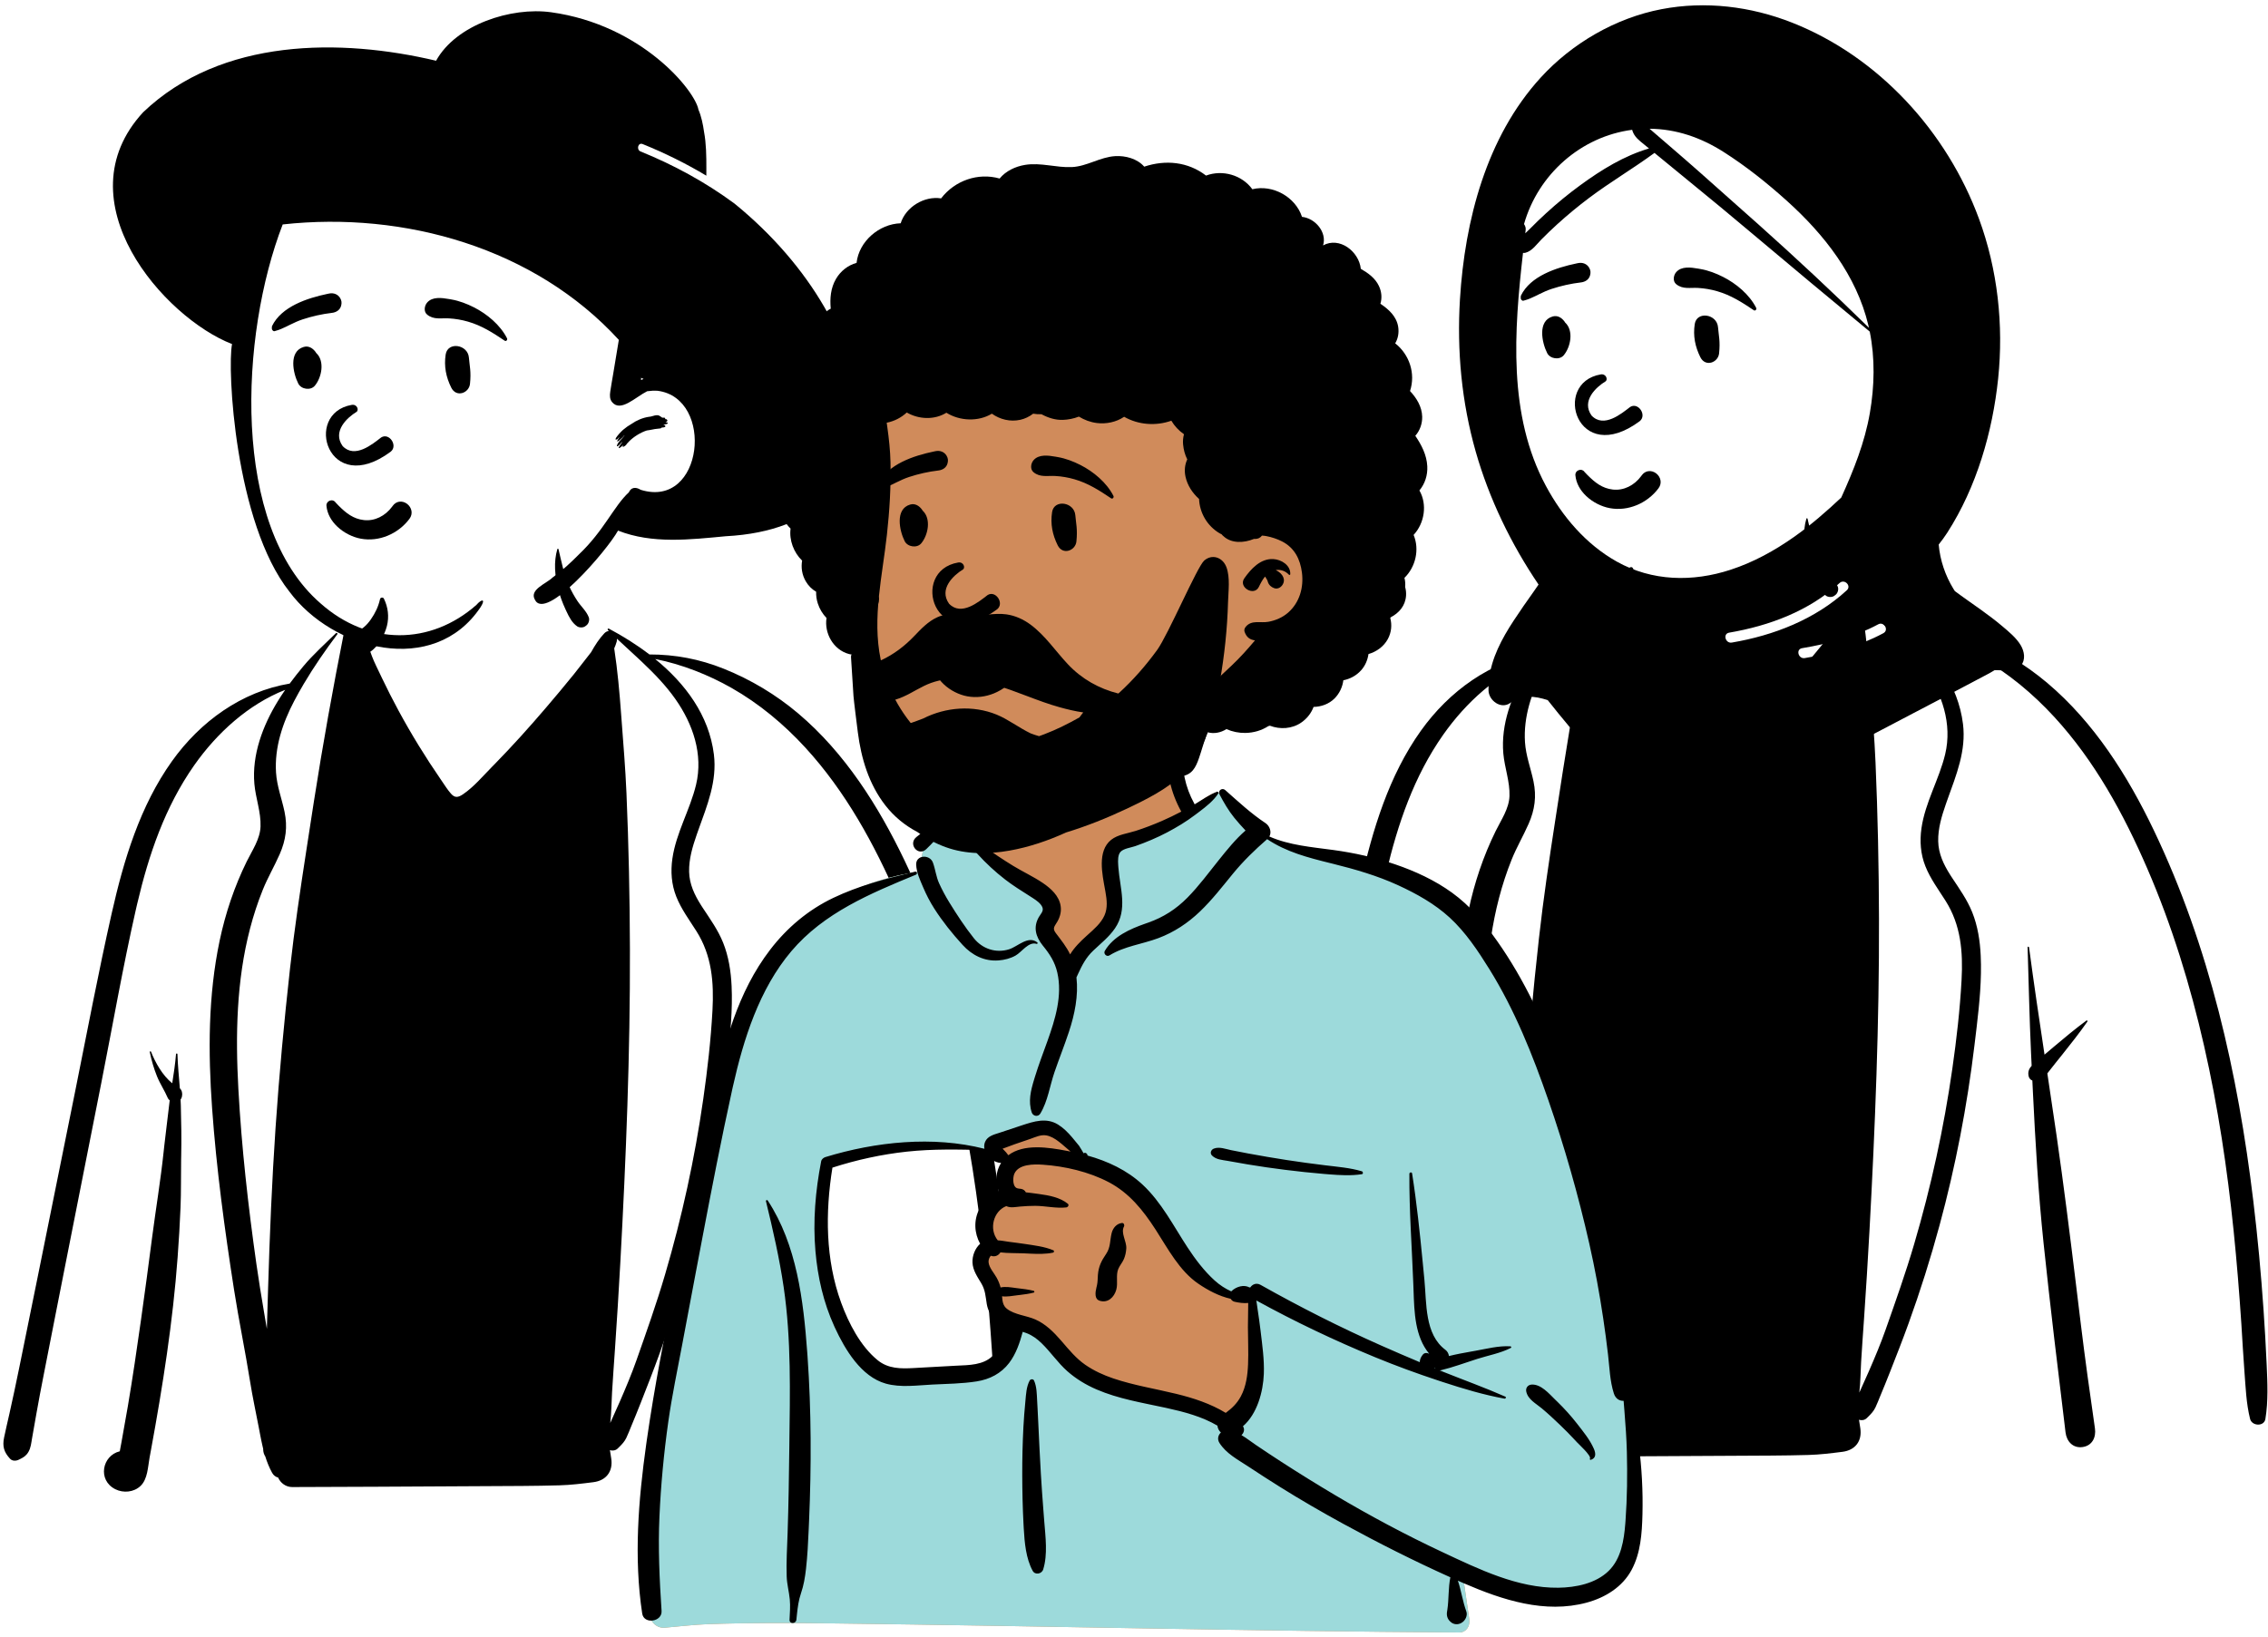
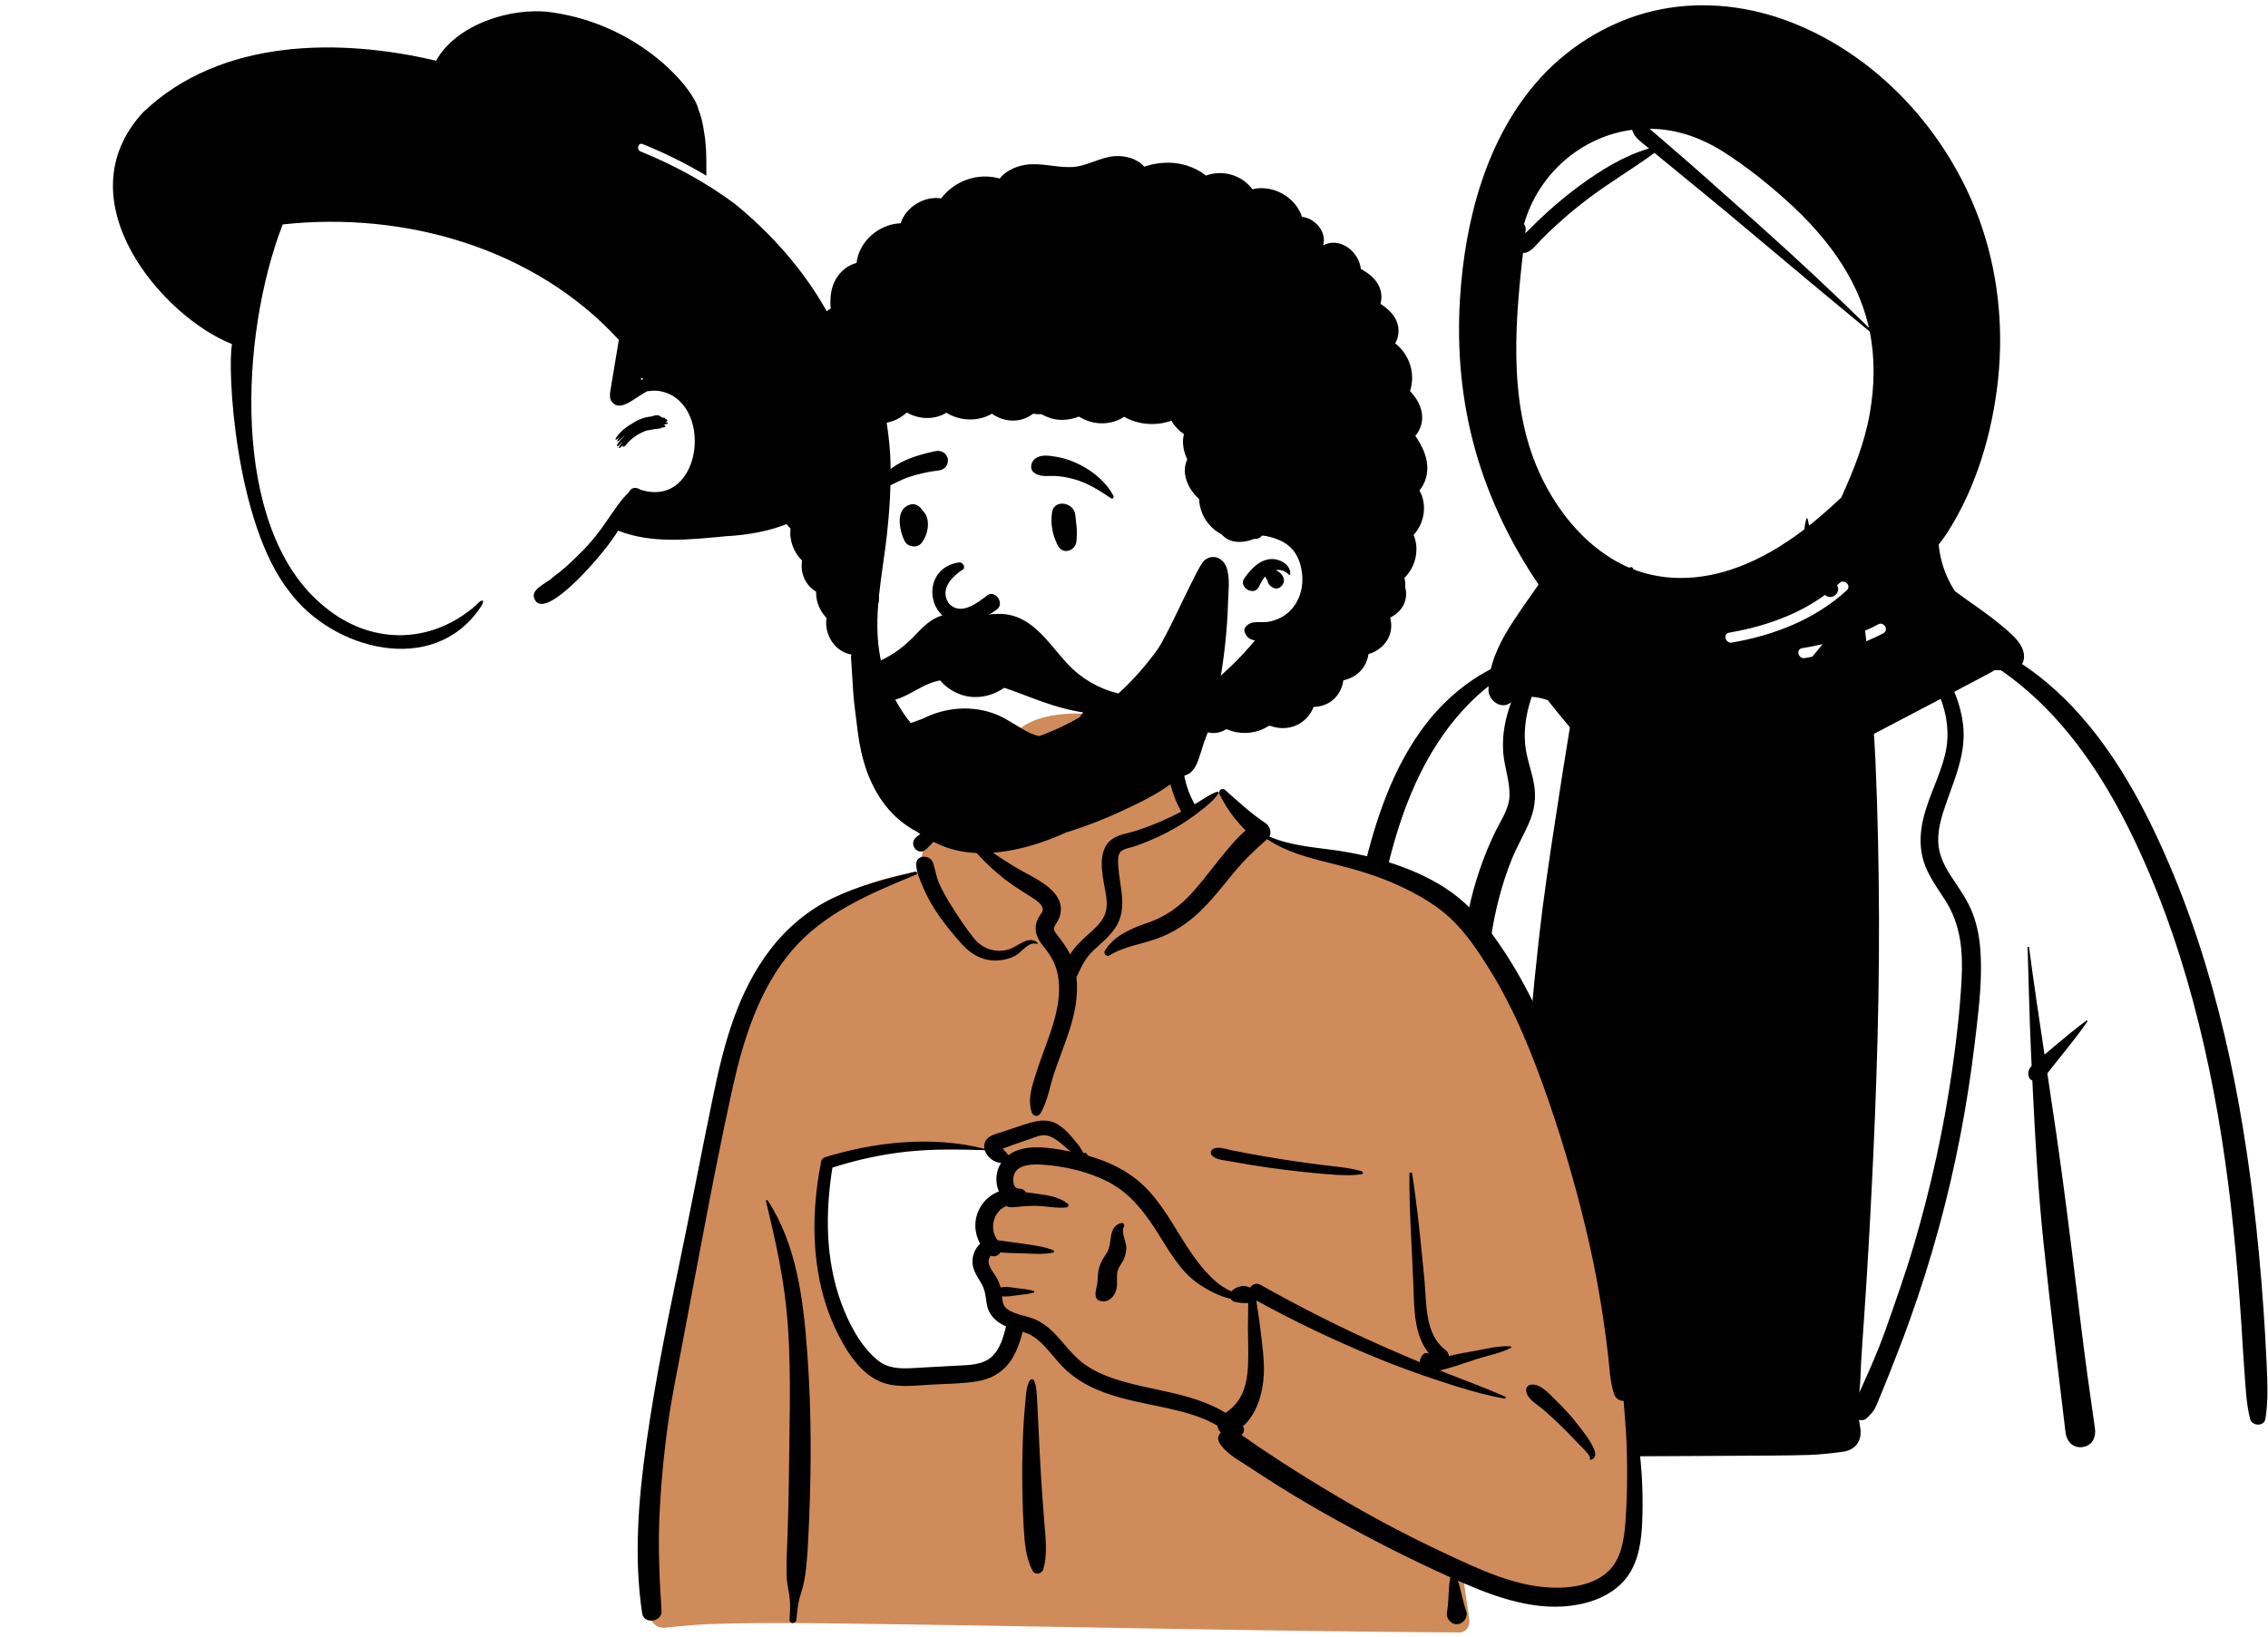
<svg xmlns="http://www.w3.org/2000/svg" width="374px" height="270px" viewBox="0 0 374 270" version="1.1">
  <title>Group 5</title>
  <desc>Created with Sketch.</desc>
  <defs />
  <g id="Page-1" stroke="none" stroke-width="1" fill="none" fill-rule="evenodd">
    <g id="homepage" transform="translate(-807, -1793)">
      <g id="Group-5" transform="translate(774, 1748)">
        <g id="a-person/bust" transform="translate(120, 167) scale(-1, 1) translate(-120, -167) translate(0, 5)">
          <g id="body/Blazer-Black-Tee" transform="translate(31.056, 135.078)" fill="#000000" fill-rule="evenodd">
-             <path d="M151.243,78.471 C150.964,79.826 150.573,81.181 150.053,82.465 C149.552,83.704 148.797,84.814 148.277,86.038 C148.207,86.203 148.093,86.328 147.956,86.423 L147.999,86.756 L148.038,87.089 C148.297,89.336 148.589,91.577 148.842,93.824 L148.964,94.948 C149.461,99.64 150.245,104.308 150.854,108.987 C151.45,113.569 152.057,118.151 152.706,122.727 C153.376,127.444 154.059,132.155 154.856,136.853 C155.193,138.837 155.544,140.82 155.91,142.8 L156.193,144.317 C159.102,145.016 159.897,149.072 156.935,150.569 C155.59,151.245 153.863,151.083 152.755,150.019 C151.603,148.911 151.556,146.913 151.288,145.412 L151.031,144.017 C149.105,133.529 147.433,122.92 146.651,112.284 C146.45,109.537 146.281,106.789 146.171,104.038 C146.067,101.45 146.117,98.863 146.077,96.275 L146.063,95.57 C146.002,92.81 146.053,90.055 146.125,87.296 C146.133,86.96 146.148,86.624 146.165,86.285 C146.068,86.171 145.998,86.036 145.969,85.905 L145.93,85.731 C145.835,85.285 145.943,84.763 146.286,84.444 C146.433,82.564 146.628,80.686 146.681,78.809 C146.685,78.654 146.907,78.659 146.92,78.809 C147.045,80.407 147.294,82.01 147.543,83.611 C149.148,82.321 150.334,80.194 151.034,78.413 C151.085,78.284 151.273,78.331 151.243,78.471 Z M113.276,3.744 C113.543,4.962 114.069,6.055 114.775,7.072 C115.112,7.558 115.494,8.011 115.953,8.389 C116.346,8.713 116.795,8.924 117.213,9.206 C117.822,9.11 118.458,9.341 118.885,9.789 L118.818,9.134 C118.797,8.922 119.148,8.88 119.188,9.085 C121.038,18.414 122.724,27.749 124.185,37.145 L124.825,41.295 L125.427,45.191 C126.427,51.682 127.394,58.171 128.123,64.71 C129.093,73.436 129.909,82.186 130.505,90.947 C131.103,99.771 131.471,108.6 131.734,117.441 C131.799,119.669 131.869,121.896 131.936,124.124 L132.388,121.46 C132.839,118.795 133.281,116.128 133.659,113.451 C135.019,103.871 136.106,94.223 136.636,84.56 C137.123,75.718 136.96,66.7 134.71,58.086 C134.144,55.918 133.45,53.785 132.613,51.707 C131.801,49.685 130.693,47.812 129.82,45.82 C128.805,43.503 128.501,41.317 129.023,38.822 C129.48,36.648 130.281,34.604 130.425,32.367 C130.693,28.214 129.342,24.192 127.433,20.558 C126.93,19.6 126.399,18.655 125.845,17.718 C124.169,14.887 122.279,12.159 120.317,9.544 C120.211,9.404 120.435,9.25 120.549,9.364 C122.338,11.132 124.293,12.87 125.903,14.8 C126.685,15.739 127.448,16.697 128.171,17.68 C136.104,19.006 142.92,23.947 147.579,30.472 C152.867,37.877 155.541,46.789 157.521,55.565 C159.721,65.319 161.578,75.162 163.554,84.964 C165.601,95.107 167.637,105.249 169.696,115.39 C170.719,120.424 171.743,125.459 172.764,130.495 C173.282,133.045 173.825,135.589 174.394,138.13 C174.686,139.432 174.999,140.733 175.269,142.039 C175.573,143.513 175.29,144.456 174.292,145.539 C173.924,145.941 173.343,145.934 172.886,145.721 L172.744,145.653 L172.606,145.587 C172.041,145.309 171.597,145.021 171.246,144.403 C170.859,143.725 170.797,142.972 170.665,142.217 C170.419,140.828 170.176,139.439 169.931,138.048 C169.564,135.967 169.166,133.892 168.76,131.818 L166.726,121.453 C166.183,118.689 165.64,115.926 165.093,113.163 C163.142,103.285 161.188,93.409 159.235,83.532 C157.36,74.049 155.7,64.501 153.565,55.073 L153.443,54.542 L153.32,54.011 C151.411,45.883 148.743,38.021 143.903,31.134 C140.177,25.837 135.004,21.107 128.911,18.714 C129.34,19.331 129.753,19.961 130.146,20.604 C132.615,24.638 134.418,29.428 133.996,34.231 C133.789,36.578 132.896,38.885 132.981,41.251 C133.059,43.353 134.359,45.199 135.258,47.027 C137.298,51.172 138.774,55.576 139.725,60.094 C141.634,69.167 141.628,78.502 140.97,87.712 C140.256,97.724 138.899,107.734 137.353,117.648 C136.56,122.733 135.505,127.776 134.697,132.853 C134.298,135.356 133.755,137.853 133.279,140.344 L133.052,141.534 C132.925,142.194 132.793,142.852 132.641,143.504 L132.548,143.894 L132.548,143.963 C132.543,144.444 132.412,144.841 132.201,145.158 C131.911,146.086 131.552,146.991 131.074,147.86 C130.829,148.304 130.473,148.554 130.086,148.645 C129.697,149.535 128.816,150.22 127.763,150.216 L113.917,150.163 C105.875,150.131 97.832,150.078 89.79,150.034 C87.76,150.023 85.733,149.985 83.705,149.932 C81.805,149.88 79.982,149.651 78.103,149.414 C75.98,149.148 74.83,147.645 75.147,145.524 C75.217,145.056 75.293,144.592 75.365,144.126 C74.942,144.266 74.439,144.2 74.098,143.868 L73.779,143.556 C73.337,143.118 72.941,142.689 72.661,142.105 C72.371,141.505 72.136,140.87 71.88,140.257 C71.328,138.938 70.792,137.614 70.269,136.284 C69.223,133.624 68.176,130.954 67.204,128.266 C65.278,122.944 63.574,117.542 62.092,112.079 C59.449,102.331 57.537,92.396 56.332,82.372 L56.044,79.983 L55.96,79.277 C55.504,75.391 55.119,71.446 55.301,67.569 C55.413,65.141 55.789,62.695 56.696,60.428 C57.533,58.337 58.825,56.549 60.053,54.68 L60.194,54.464 L60.335,54.243 C61.41,52.545 62.264,50.77 62.307,48.709 C62.351,46.616 61.741,44.58 61.06,42.622 L60.89,42.138 L60.776,41.819 C59.326,37.771 57.676,33.78 58.22,29.375 C59.024,22.888 62.956,17.659 67.904,13.627 C63.504,14.498 59.149,16.219 55.305,18.401 C50.766,20.981 46.679,24.385 43.155,28.227 C36.495,35.487 31.74,44.199 27.848,53.193 C23.774,62.606 20.752,72.47 18.476,82.463 C16.186,92.512 14.653,102.723 13.606,112.973 C13.084,118.075 12.674,123.19 12.334,128.307 C12.161,130.928 12.029,133.554 11.827,136.172 C11.624,138.788 11.532,141.443 10.894,143.989 C10.596,145.175 8.585,145.296 8.37,143.989 C7.892,141.071 8.025,138.053 8.159,135.098 L8.171,134.829 C8.302,131.886 8.473,128.945 8.676,126.004 C9.091,119.993 9.644,113.99 10.367,108.006 C12.902,87.002 17.577,66.108 26.746,46.935 C31.064,37.904 36.605,29.129 44.313,22.609 C47.983,19.507 52.121,17.031 56.58,15.238 C60.567,13.633 64.618,12.874 68.855,12.876 C70.98,11.248 73.261,9.829 75.54,8.618 C75.677,8.544 75.821,8.721 75.707,8.836 C75.648,8.893 75.591,8.952 75.532,9.007 C75.79,9.024 76.056,9.144 76.295,9.396 C77.132,10.273 77.838,11.371 78.47,12.51 C79.432,13.711 80.35,14.952 81.31,16.141 C82.847,18.044 84.42,19.919 86.012,21.78 C88.686,24.907 91.447,27.974 94.326,30.919 L94.807,31.409 C96.299,32.921 97.811,34.73 99.576,35.927 L99.671,35.99 C100.415,36.475 100.943,36.563 101.578,35.838 C102.156,35.179 102.636,34.413 103.13,33.686 L103.245,33.519 C105.767,29.855 108.105,26.055 110.222,22.144 C111.186,20.363 112.104,18.557 112.974,16.731 L113.234,16.183 C113.708,15.177 114.222,14.189 114.613,13.153 C114.703,12.91 114.792,12.667 114.879,12.426 C113.547,11.553 112.515,9.662 112.141,8.182 C111.752,6.645 111.949,5.068 112.642,3.662 C112.773,3.397 113.213,3.463 113.276,3.744 Z M47.569,66.209 C47.385,72.054 47.273,77.904 46.998,83.744 L46.903,85.738 C47.332,86.216 47.584,86.767 47.383,87.524 C47.305,87.814 47.074,88.076 46.787,88.174 L46.697,90.027 C46.289,98.367 45.811,106.69 44.937,115.009 C43.844,125.42 42.58,135.815 41.318,146.207 C41.138,147.679 40.114,148.846 38.522,148.63 C36.912,148.412 36.258,147.01 36.47,145.549 C37.301,139.817 38.1,134.081 38.8,128.33 L39.597,121.778 C40.596,113.587 41.619,105.398 42.797,97.233 C43.29,93.821 43.802,90.411 44.315,87 L44.136,86.767 C43.402,85.814 42.643,84.881 41.892,83.943 C40.451,82.133 39.028,80.337 37.706,78.443 C37.641,78.348 37.774,78.208 37.869,78.28 C39.721,79.648 41.474,81.111 43.237,82.598 L44.781,83.904 C45.669,78.012 46.548,72.117 47.332,66.209 C47.351,66.061 47.573,66.051 47.569,66.209 Z M74.21,10.28 C73.096,11.33 71.957,12.358 70.834,13.403 L70.422,13.787 L70.013,14.173 C68.04,16.045 66.149,17.993 64.574,20.23 C61.682,24.338 59.958,29.347 61.161,34.363 C62.159,38.517 64.449,42.283 65.064,46.541 C65.373,48.675 65.223,50.819 64.419,52.834 C63.599,54.889 62.288,56.65 61.11,58.505 C58.552,62.535 58.203,66.958 58.457,71.626 C58.724,76.502 59.284,81.38 59.975,86.211 C61.375,96.001 63.485,105.689 66.278,115.176 C67.675,119.927 69.326,124.577 70.969,129.245 C71.787,131.569 72.741,133.838 73.724,136.096 C74.242,137.284 74.773,138.466 75.312,139.646 C75.113,137.98 75.113,136.269 75.016,134.614 C74.876,132.241 74.698,129.873 74.536,127.503 C74.204,122.693 73.908,117.878 73.644,113.064 C72.707,95.895 72.018,78.712 72.068,61.515 C72.094,52.916 72.269,44.317 72.639,35.726 C72.813,31.681 73.149,27.639 73.452,23.599 L73.517,22.733 C73.785,19.107 74.107,15.473 74.658,11.878 C74.495,11.51 74.353,11.136 74.248,10.754 L74.21,10.61 L74.238,10.614 C74.212,10.502 74.204,10.39 74.21,10.28 Z M83.847,-4.496 C83.87,-4.595 84.012,-4.587 84.037,-4.496 C84.665,-2.381 84.443,-0.055 83.902,2.072 C83.61,3.224 83.196,4.342 82.695,5.421 L82.519,5.798 C82.09,6.717 81.607,7.663 80.771,8.235 C80.422,8.474 79.798,8.489 79.449,8.235 L79.271,8.1 C79.242,8.077 79.213,8.054 79.185,8.03 C78.859,7.757 78.699,7.155 78.849,6.757 C79.236,5.732 80.113,4.979 80.72,4.065 C81.257,3.254 81.733,2.397 82.128,1.507 C82.98,-0.419 83.363,-2.464 83.847,-4.496 Z" id="🖍-Ink" />
-           </g>
+             </g>
          <g id="head/hat-hip" transform="translate(78.592, 38.05)" fill="#000000" fill-rule="evenodd">
            <path d="M37.54,3.97 C44.125,3.062 53.215,6.014 56.494,11.968 C72.152,8.266 91.901,8.145 104.806,20.467 C118.272,35.085 101.358,54.358 90.142,58.704 C90.959,62.683 89.686,88.178 80.677,99.55 C73.527,109.185 56.878,113.632 49.173,102.123 L49.113,102.028 C48.288,100.699 48.999,100.742 49.846,101.73 C57.39,108.384 67.648,108.497 75.552,101.476 C90.366,88.642 88.839,57.176 81.79,38.972 C61.717,36.761 40.225,42.862 26.361,58.014 L27.299,63.674 C27.458,64.638 27.64,65.602 27.778,66.569 C27.867,67.189 27.877,67.806 27.448,68.308 C26.034,69.965 23.65,67.475 21.689,66.485 C21.11,66.403 20.53,66.372 19.961,66.412 C10.538,67.629 12.395,85.96 22.751,82.747 C23.621,82.203 24.369,82.369 24.707,83.158 C27.175,85.425 28.803,89.469 32.904,93.364 C34.351,94.825 35.668,96.048 37.296,97.22 C38.252,98.189 41.137,99.178 40.222,100.837 C38.493,104.612 28.295,92.753 26.492,89.474 C20.843,91.711 14.582,90.951 8.728,90.404 C-22.157,88.794 -18.034,56.146 7.282,35.534 C12.047,32.016 17.304,29.147 22.77,26.938 C23.516,26.637 23.19,25.408 22.433,25.714 C18.817,27.175 15.292,28.915 11.931,30.928 L11.926,29.725 C11.921,27.697 11.953,25.586 12.304,23.734 C12.48,22.451 12.775,21.08 13.229,20.048 C13.791,16.886 22.593,6.033 37.54,3.97 Z M19.549,70.62 C20.026,70.166 20.916,70.708 21.341,70.694 C22.426,70.843 23.458,71.303 24.262,71.87 C24.793,72.169 25.165,72.449 25.476,72.707 L25.485,72.704 C25.482,72.704 25.479,72.707 25.477,72.707 L25.506,72.727 C25.959,73.05 27.617,74.867 26.57,74.378 C26.491,74.277 26.411,74.179 26.331,74.083 C26.322,74.096 26.31,74.109 26.296,74.121 L26.355,74.209 C27.245,75.552 25.708,74.137 25.471,73.761 C25.46,73.77 25.448,73.777 25.435,73.783 L25.743,74.159 C25.786,74.212 25.82,74.255 25.848,74.291 L25.913,74.354 C26.942,75.368 26.974,76.281 25.779,74.781 C25.826,74.852 25.864,74.927 25.869,74.993 L25.94,75.084 C26.879,76.297 26.115,75.866 25.648,75.348 L25.609,75.304 L25.617,75.316 C26.051,75.986 25.19,75.516 25.038,75.157 L25.032,75.141 C24.866,75.005 24.764,74.853 24.729,74.815 L24.722,74.808 C23.915,73.979 22.745,73.277 21.751,72.958 C21.606,72.93 21.461,72.908 21.313,72.893 C20.716,72.759 20.111,72.667 19.501,72.618 C19.426,72.609 19.35,72.554 19.294,72.483 C18.37,72.452 18.655,72.072 19.038,72.002 L19.045,72 L18.969,71.994 C18.377,71.936 17.972,71.723 18.571,71.592 L18.647,71.577 C18.638,71.562 18.629,71.548 18.621,71.533 C18.108,71.476 18.443,70.976 18.728,71.097 C18.608,70.704 19.156,70.901 19.224,70.842 C19.276,70.784 19.341,70.733 19.379,70.73 C19.544,70.613 19.464,70.624 19.549,70.62 Z M22.689,64.258 L22.569,64.329 C22.471,64.386 22.371,64.424 22.271,64.446 C22.413,64.506 22.553,64.572 22.691,64.642 C22.689,64.556 22.688,64.471 22.688,64.386 L22.689,64.258 Z" id="🖍-Ink" />
          </g>
          <g id="face/Smile" transform="translate(112.183, 77.369)" fill="#000000" fill-rule="evenodd">
-             <path d="M30.906,51.003 C29.488,50.422 28.224,49.454 27.299,48.217 C26.978,47.787 26.894,47.333 26.962,46.917 C27.038,46.45 27.313,46.027 27.688,45.743 C28.065,45.458 28.536,45.318 28.991,45.389 C29.386,45.452 29.78,45.669 30.092,46.12 L30.157,46.21 C30.707,46.957 31.423,47.57 32.239,47.964 C33.026,48.345 33.905,48.523 34.816,48.419 C36.55,48.223 37.745,47.281 39.015,46.003 C39.172,45.841 39.33,45.675 39.488,45.506 C39.588,45.352 39.727,45.254 39.881,45.202 C40.052,45.145 40.245,45.148 40.423,45.21 C40.594,45.27 40.746,45.383 40.849,45.534 C40.946,45.678 41.001,45.855 40.984,46.059 C40.867,47.384 40.177,48.567 39.197,49.495 C38.109,50.527 36.666,51.24 35.308,51.49 C33.811,51.766 32.286,51.568 30.906,51.003 Z M36.014,30.562 C37.606,31.533 40.032,33.799 38.319,36.208 C36.303,38.332 33.4,35.897 31.97,34.795 C30.644,33.942 29.153,36.137 30.384,37.134 C40.72,44.817 44.914,30.816 36.819,29.419 C35.928,29.265 35.597,30.261 36.014,30.562 Z M17.492,21.624 C17.668,19.431 20.993,18.934 21.324,21.103 C21.62,23.046 21.271,24.832 20.399,26.581 C19.566,28.253 17.473,27.473 17.314,25.951 C17.102,23.911 17.382,22.988 17.492,21.624 Z M42.805,20.653 C43.269,20.044 43.938,19.627 44.74,19.863 C47.246,20.598 46.508,24.17 45.628,25.908 C45.149,26.852 43.604,27.092 42.905,26.261 C41.767,24.905 41.222,22.198 42.669,20.862 C42.708,20.793 42.752,20.724 42.805,20.653 Z M20.364,12.031 L20.76,11.961 C21.984,11.749 23.507,11.544 24.373,12.533 C24.833,13.057 24.991,14.031 24.373,14.533 C23.287,15.415 22.086,15.073 20.784,15.148 C19.712,15.21 18.681,15.388 17.647,15.685 C15.38,16.335 13.533,17.523 11.597,18.827 C11.343,18.998 11.084,18.672 11.205,18.433 C12.323,16.235 14.489,14.43 16.658,13.329 C17.816,12.742 19.083,12.254 20.364,12.031 Z M40.521,11.046 L40.824,11.108 C44.121,11.8 48.404,13.183 49.966,16.434 C50.025,16.894 49.962,16.992 49.911,17.057 L49.894,17.078 C49.852,17.133 49.818,17.209 49.62,17.271 C49.565,17.258 49.509,17.244 49.453,17.23 C48.737,17.041 48.171,16.782 47.623,16.513 L47.029,16.219 C46.339,15.879 45.643,15.552 44.906,15.311 C43.333,14.795 41.715,14.432 40.071,14.239 C39.715,14.197 39.372,14.076 39.102,13.869 C38.845,13.673 38.649,13.401 38.559,13.039 C38.443,12.572 38.476,12.218 38.726,11.796 C38.914,11.479 39.183,11.259 39.492,11.133 C39.807,11.005 40.165,10.974 40.521,11.046 Z" id="🖍-Ink" />
-           </g>
+             </g>
          <g id="facial-hair/Moustache-4" transform="translate(104.577, 109.5)" />
          <g id="mask/*no-mask" transform="translate(83.451, 97.451)" />
          <g id="accessories/*-None" transform="translate(88.521, 88.995)" />
        </g>
-         <path d="M179.02,112 L248.25,112 C252.691,147.286 248.678,168.507 236.21,175.664 C223.743,182.82 202.673,173.536 173,147.811 L179.02,112 Z" id="Rectangle-7" fill="#D08B5B" transform="translate(211.5, 145) scale(-1, 1) translate(-211.5, -145) " />
        <g id="a-person/bust" transform="translate(326, 162) scale(-1, 1) translate(-326, -162) translate(206, 0)">
          <g id="body/Blazer-Black-Tee" transform="translate(31.056, 135.053)" fill="#000000" fill-rule="evenodd">
            <path d="M151.294,78.479 C151.015,79.834 150.624,81.189 150.103,82.473 C149.602,83.712 148.847,84.822 148.327,86.047 C148.257,86.212 148.143,86.336 148.005,86.432 L148.048,86.765 L148.088,87.098 C148.347,89.345 148.639,91.586 148.892,93.834 L149.014,94.958 C149.511,99.65 150.296,104.319 150.905,108.999 C151.501,113.581 152.109,118.163 152.758,122.739 C153.428,127.457 154.111,132.168 154.908,136.867 C155.245,138.851 155.596,140.834 155.962,142.815 L156.245,144.331 C159.155,145.031 159.95,149.087 156.987,150.584 C155.643,151.261 153.915,151.098 152.806,150.035 C151.654,148.926 151.607,146.928 151.339,145.427 L151.082,144.032 C149.155,133.542 147.482,122.932 146.701,112.295 C146.5,109.549 146.33,106.8 146.22,104.048 C146.116,101.461 146.166,98.873 146.126,96.285 L146.113,95.579 C146.051,92.82 146.102,90.064 146.174,87.305 C146.182,86.969 146.197,86.632 146.214,86.294 C146.117,86.18 146.047,86.045 146.018,85.913 L145.979,85.74 C145.884,85.294 145.992,84.772 146.335,84.452 C146.483,82.572 146.677,80.695 146.73,78.817 C146.734,78.663 146.956,78.667 146.969,78.817 C147.094,80.416 147.343,82.018 147.593,83.619 C149.198,82.329 150.385,80.202 151.085,78.421 C151.135,78.292 151.324,78.339 151.294,78.479 Z M113.314,3.744 C113.581,4.962 114.108,6.056 114.814,7.073 C115.15,7.559 115.533,8.012 115.992,8.39 C116.386,8.714 116.834,8.925 117.252,9.207 C117.862,9.111 118.498,9.342 118.925,9.79 L118.858,9.135 C118.836,8.923 119.188,8.881 119.228,9.086 C121.078,18.416 122.766,27.752 124.226,37.149 L124.867,41.299 L125.469,45.195 C126.469,51.687 127.437,58.177 128.166,64.717 C129.136,73.444 129.952,82.194 130.549,90.957 C131.147,99.781 131.516,108.611 131.778,117.453 C131.843,119.682 131.913,121.908 131.981,124.137 L132.432,121.472 C132.883,118.807 133.325,116.14 133.704,113.463 C135.064,103.881 136.151,94.232 136.682,84.569 C137.169,75.725 137.006,66.707 134.756,58.092 C134.189,55.924 133.495,53.791 132.658,51.712 C131.845,49.691 130.737,47.817 129.864,45.825 C128.848,43.507 128.544,41.321 129.067,38.826 C129.523,36.652 130.325,34.607 130.469,32.37 C130.737,28.217 129.386,24.195 127.476,20.56 C126.973,19.602 126.442,18.657 125.888,17.72 C124.211,14.888 122.32,12.16 120.357,9.545 C120.252,9.405 120.476,9.251 120.59,9.365 C122.379,11.133 124.335,12.871 125.945,14.802 C126.727,15.741 127.491,16.698 128.214,17.682 C136.149,19.008 142.968,23.949 147.629,30.475 C152.918,37.88 155.594,46.794 157.573,55.571 C159.775,65.326 161.632,75.169 163.609,84.972 C165.656,95.116 167.693,105.26 169.753,115.402 C170.777,120.436 171.8,125.471 172.822,130.508 C173.34,133.059 173.884,135.602 174.452,138.144 C174.744,139.447 175.057,140.747 175.328,142.054 C175.633,143.528 175.349,144.471 174.351,145.554 C173.983,145.955 173.401,145.949 172.944,145.736 L172.802,145.668 L172.664,145.602 C172.098,145.324 171.655,145.036 171.303,144.418 C170.916,143.739 170.855,142.987 170.722,142.232 C170.476,140.842 170.233,139.453 169.988,138.062 C169.621,135.981 169.223,133.906 168.817,131.832 L166.782,121.465 C166.239,118.701 165.696,115.938 165.149,113.175 C163.197,103.296 161.243,93.418 159.289,83.541 C157.413,74.057 155.752,64.507 153.616,55.078 L153.495,54.547 L153.372,54.017 C151.462,45.888 148.793,38.025 143.951,31.137 C140.225,25.84 135.05,21.11 128.954,18.716 C129.384,19.333 129.796,19.964 130.19,20.606 C132.66,24.641 134.464,29.431 134.041,34.235 C133.834,36.582 132.941,38.889 133.025,41.255 C133.104,43.357 134.405,45.203 135.303,47.032 C137.344,51.177 138.821,55.582 139.772,60.1 C141.682,69.174 141.676,78.51 141.018,87.721 C140.303,97.734 138.945,107.745 137.399,117.66 C136.606,122.745 135.551,127.789 134.743,132.866 C134.343,135.37 133.799,137.867 133.324,140.358 L133.097,141.548 C132.97,142.209 132.838,142.867 132.686,143.518 L132.592,143.908 L132.592,143.978 C132.588,144.458 132.457,144.856 132.245,145.173 C131.956,146.101 131.596,147.006 131.118,147.876 C130.873,148.32 130.517,148.569 130.13,148.66 C129.741,149.55 128.859,150.235 127.806,150.231 L113.955,150.178 C105.91,150.146 97.865,150.094 89.82,150.049 C87.79,150.039 85.762,150.001 83.733,149.948 C81.832,149.895 80.009,149.667 78.129,149.43 C76.005,149.163 74.855,147.66 75.172,145.539 C75.242,145.071 75.318,144.606 75.39,144.141 C74.967,144.281 74.464,144.215 74.123,143.883 L73.804,143.571 C73.361,143.133 72.966,142.703 72.685,142.119 C72.395,141.519 72.16,140.885 71.904,140.271 C71.352,138.952 70.815,137.628 70.293,136.298 C69.246,133.638 68.199,130.967 67.226,128.279 C65.3,122.957 63.595,117.554 62.113,112.09 C59.469,102.342 57.557,92.405 56.351,82.38 L56.063,79.991 L55.979,79.285 C55.522,75.399 55.137,71.453 55.319,67.576 C55.432,65.148 55.808,62.702 56.715,60.435 C57.553,58.343 58.845,56.554 60.074,54.685 L60.214,54.469 L60.356,54.248 C61.43,52.551 62.285,50.775 62.328,48.714 C62.371,46.621 61.762,44.585 61.08,42.626 L60.91,42.143 L60.796,41.823 C59.346,37.774 57.696,33.783 58.24,29.378 C59.044,22.89 62.977,17.661 67.926,13.628 C63.525,14.499 59.169,16.22 55.324,18.403 C50.783,20.983 46.695,24.387 43.169,28.229 C36.507,35.491 31.751,44.203 27.857,53.199 C23.782,62.613 20.759,72.477 18.482,82.471 C16.191,92.522 14.658,102.733 13.611,112.985 C13.089,118.087 12.678,123.202 12.338,128.32 C12.165,130.942 12.034,133.568 11.83,136.186 C11.627,138.802 11.536,141.457 10.898,144.004 C10.599,145.19 8.588,145.311 8.373,144.004 C7.894,141.085 8.028,138.067 8.161,135.112 L8.174,134.843 C8.305,131.9 8.476,128.958 8.679,126.017 C9.094,120.005 9.648,114.002 10.371,108.017 C12.907,87.011 17.583,66.115 26.755,46.939 C31.074,37.908 36.617,29.132 44.328,22.611 C48,19.509 52.138,17.032 56.599,15.239 C60.588,13.635 64.64,12.875 68.878,12.877 C71.004,11.249 73.286,9.83 75.565,8.618 C75.703,8.545 75.847,8.722 75.733,8.836 C75.673,8.894 75.616,8.953 75.557,9.008 C75.815,9.025 76.081,9.145 76.32,9.397 C77.158,10.274 77.864,11.372 78.497,12.511 C79.459,13.713 80.377,14.954 81.337,16.142 C82.874,18.045 84.448,19.921 86.041,21.782 C88.716,24.909 91.477,27.977 94.358,30.922 L94.839,31.412 C96.332,32.924 97.844,34.734 99.61,35.931 L99.704,35.993 C100.449,36.479 100.977,36.567 101.613,35.842 C102.19,35.182 102.671,34.417 103.165,33.689 L103.279,33.522 C105.802,29.858 108.142,26.058 110.259,22.146 C111.224,20.365 112.142,18.559 113.012,16.733 L113.272,16.185 C113.746,15.178 114.26,14.191 114.651,13.154 C114.742,12.911 114.831,12.668 114.918,12.427 C113.585,11.554 112.553,9.663 112.179,8.183 C111.79,6.646 111.986,5.068 112.68,3.662 C112.811,3.398 113.251,3.463 113.314,3.744 Z M47.585,66.216 C47.401,72.061 47.289,77.912 47.014,83.752 L46.919,85.746 C47.348,86.224 47.6,86.776 47.399,87.533 C47.321,87.823 47.09,88.085 46.803,88.183 L46.713,90.036 C46.305,98.377 45.826,106.701 44.952,115.021 C43.859,125.433 42.594,135.828 41.331,146.222 C41.152,147.694 40.128,148.861 38.535,148.645 C36.924,148.427 36.27,147.025 36.482,145.564 C37.313,139.832 38.112,134.095 38.813,128.343 L39.61,121.79 C40.61,113.599 41.633,105.409 42.812,97.243 C43.305,93.831 43.816,90.42 44.33,87.009 L44.151,86.776 C43.417,85.823 42.657,84.89 41.906,83.951 C40.464,82.141 39.041,80.346 37.719,78.451 C37.653,78.356 37.787,78.216 37.882,78.288 C39.734,79.657 41.488,81.12 43.252,82.606 L44.796,83.913 C45.684,78.02 46.564,72.124 47.348,66.216 C47.367,66.068 47.589,66.057 47.585,66.216 Z M74.235,10.281 C73.12,11.332 71.981,12.359 70.858,13.404 L70.446,13.788 L70.037,14.175 C68.063,16.046 66.171,17.995 64.595,20.232 C61.702,24.341 59.979,29.35 61.182,34.366 C62.18,38.521 64.471,42.287 65.086,46.546 C65.395,48.68 65.245,50.824 64.441,52.839 C63.62,54.895 62.309,56.656 61.131,58.511 C58.572,62.541 58.223,66.965 58.477,71.634 C58.744,76.51 59.304,81.388 59.996,86.22 C61.395,96.011 63.506,105.7 66.3,115.188 C67.698,119.94 69.35,124.59 70.993,129.259 C71.811,131.583 72.765,133.851 73.749,136.11 C74.267,137.298 74.798,138.48 75.337,139.66 C75.138,137.994 75.138,136.283 75.041,134.628 C74.901,132.255 74.724,129.887 74.561,127.516 C74.229,122.705 73.933,117.891 73.668,113.076 C72.732,95.905 72.042,78.72 72.093,61.522 C72.118,52.922 72.294,44.322 72.664,35.73 C72.837,31.684 73.173,27.642 73.477,23.601 L73.542,22.736 C73.81,19.109 74.132,15.474 74.683,11.879 C74.52,11.511 74.378,11.138 74.273,10.755 L74.235,10.611 L74.263,10.615 C74.237,10.503 74.229,10.391 74.235,10.281 Z M83.875,-4.496 C83.898,-4.595 84.04,-4.587 84.065,-4.496 C84.693,-2.381 84.471,-0.055 83.93,2.072 C83.638,3.224 83.224,4.343 82.722,5.421 L82.547,5.799 C82.118,6.717 81.634,7.664 80.798,8.236 C80.449,8.475 79.825,8.49 79.476,8.236 L79.298,8.101 C79.269,8.078 79.24,8.055 79.211,8.031 C78.886,7.758 78.725,7.155 78.875,6.758 C79.262,5.732 80.14,4.979 80.747,4.066 C81.284,3.254 81.76,2.397 82.155,1.507 C83.008,-0.419 83.391,-2.464 83.875,-4.496 Z" id="🖍-Ink" />
          </g>
          <g id="head/Hijab" transform="translate(78.592, 38.043)" fill="#000000" fill-rule="evenodd">
            <path d="M67.794,99.595 C61.962,102.861 55.285,102.988 49.013,100.933 C45.252,99.703 41.802,97.802 38.574,95.529 C35.766,93.551 33.26,91.356 30.777,89.026 C28.733,84.503 26.912,79.989 26.06,75.068 C25.296,70.651 25.195,66.065 26.081,61.656 C32.634,56.249 39.146,50.797 45.65,45.329 C48.962,42.543 52.283,39.773 55.644,37.047 C57.351,35.663 59.041,34.258 60.741,32.867 C61.022,32.638 61.3,32.41 61.581,32.181 C65.091,34.759 68.855,36.969 72.34,39.589 C74.165,40.962 75.939,42.425 77.629,43.963 C78.515,44.77 79.38,45.601 80.224,46.454 C80.996,47.233 81.741,48.351 82.836,48.645 C82.986,48.685 83.127,48.694 83.26,48.674 C84.724,61.534 85.764,75.419 79.492,87.098 C76.756,92.192 72.876,96.746 67.794,99.595 Z M29.859,104.321 C29.056,103.583 30.253,102.389 31.053,103.124 C36.075,107.739 42.641,110.185 49.273,111.317 C50.343,111.5 49.887,113.132 48.824,112.95 C41.9,111.768 35.094,109.132 29.859,104.321 Z M23.833,111.402 C22.874,110.886 23.727,109.425 24.684,109.94 C28.597,112.045 32.889,113.139 37.242,113.878 C38.313,114.059 37.856,115.69 36.794,115.51 C32.293,114.747 27.876,113.577 23.833,111.402 Z M39.758,40.074 C43.005,37.151 46.494,34.369 50.18,32.023 C53.91,29.648 57.984,28.228 62.387,28.194 C62.079,28.442 61.785,28.717 61.488,28.973 C60.657,29.686 59.827,30.404 58.998,31.119 C57.34,32.552 55.678,33.982 54.041,35.438 C50.817,38.308 47.583,41.163 44.365,44.04 C38.182,49.568 32.131,55.216 26.211,61.028 C26.243,60.886 26.277,60.744 26.311,60.603 C28.271,52.391 33.602,45.616 39.758,40.074 Z M65.209,28.552 C65.23,28.488 65.245,28.427 65.254,28.368 C73.703,29.472 80.76,35.709 83.093,43.921 C82.891,44.205 82.779,44.541 82.821,44.899 C82.842,45.079 82.863,45.261 82.884,45.441 C82.595,45.153 82.298,44.884 82.045,44.628 C81.203,43.773 80.34,42.941 79.454,42.13 C77.642,40.473 75.76,38.924 73.777,37.479 C70.328,34.964 66.593,32.653 62.481,31.447 C62.752,31.225 63.022,31.002 63.294,30.782 C64.106,30.12 64.859,29.574 65.209,28.552 Z M80.357,19.771 C75.169,14.084 67.986,9.919 60.421,8.471 C53.197,7.087 45.718,7.999 38.893,10.689 C24.612,16.319 13.344,28.698 8.068,43.043 C4.992,51.4 3.984,60.562 4.908,69.409 C5.827,78.215 8.471,87.309 13.281,94.801 C13.722,95.487 14.205,96.145 14.711,96.782 C14.486,99.369 13.625,101.904 12.271,104.109 C12.198,104.227 12.121,104.343 12.045,104.46 C10.658,105.502 9.219,106.479 7.815,107.489 C6.598,108.363 5.393,109.26 4.249,110.229 C3.168,111.143 1.914,112.162 1.182,113.396 C0.583,114.407 0.338,115.782 1.156,116.746 C2.142,117.907 3.813,117.498 5.148,117.498 C5.262,117.498 5.377,117.501 5.491,117.502 C5.892,117.755 6.305,117.983 6.705,118.196 C10.749,120.346 14.808,122.473 18.872,124.59 C26.965,128.808 35.024,133.195 43.283,137.079 C47.11,138.88 51.207,140.454 55.494,140.448 C59.515,140.442 63.15,138.84 66.289,136.404 C69.868,133.629 72.859,130.105 75.762,126.651 C76.922,125.269 78.06,123.87 79.176,122.452 C81.319,121.735 83.446,121.525 85.357,122.909 C86.891,124.021 88.912,122.509 88.948,120.841 C88.96,120.249 88.935,119.665 88.872,119.089 C88.488,115.534 86.754,112.317 84.8,109.333 C83.733,107.701 82.608,106.099 81.477,104.511 C81.211,104.137 80.95,103.762 80.697,103.381 C85.239,96.672 88.842,89.233 91.057,81.459 C93.385,73.28 94.176,64.797 93.657,56.321 C92.859,43.331 89.307,29.582 80.357,19.771 Z" id="🖍-Ink" />
          </g>
          <g id="face/Smile" transform="translate(112.183, 77.354)" fill="#000000" fill-rule="evenodd">
-             <path d="M30.94,50.981 C29.522,50.401 28.256,49.433 27.33,48.196 C27.008,47.766 26.925,47.312 26.992,46.897 C27.068,46.43 27.344,46.007 27.719,45.724 C28.096,45.439 28.568,45.298 29.023,45.37 C29.419,45.432 29.814,45.65 30.126,46.1 L30.191,46.191 C30.741,46.937 31.458,47.549 32.275,47.944 C33.063,48.324 33.943,48.502 34.855,48.399 C36.591,48.202 37.787,47.261 39.059,45.983 C39.216,45.822 39.374,45.655 39.533,45.486 C39.633,45.333 39.772,45.234 39.926,45.183 C40.097,45.125 40.291,45.129 40.468,45.191 C40.639,45.25 40.792,45.364 40.895,45.515 C40.992,45.658 41.048,45.836 41.03,46.04 C40.913,47.364 40.223,48.546 39.241,49.474 C38.152,50.505 36.707,51.218 35.347,51.468 C33.849,51.744 32.323,51.546 30.94,50.981 Z M36.054,30.549 C37.648,31.52 40.077,33.785 38.362,36.193 C36.344,38.316 33.438,35.881 32.006,34.781 C30.678,33.927 29.186,36.122 30.418,37.118 C40.766,44.798 44.965,30.803 36.86,29.407 C35.968,29.253 35.637,30.248 36.054,30.549 Z M17.511,21.615 C17.687,19.423 21.017,18.926 21.348,21.094 C21.644,23.037 21.295,24.821 20.422,26.57 C19.588,28.241 17.492,27.461 17.334,25.94 C17.121,23.9 17.402,22.978 17.511,21.615 Z M42.853,20.644 C43.318,20.035 43.988,19.619 44.791,19.854 C47.299,20.589 46.56,24.159 45.679,25.897 C45.2,26.841 43.653,27.08 42.953,26.249 C41.814,24.894 41.268,22.188 42.717,20.853 C42.756,20.784 42.8,20.715 42.853,20.644 Z M20.387,12.026 L20.783,11.956 C22.009,11.743 23.533,11.539 24.401,12.527 C24.861,13.051 25.019,14.025 24.401,14.527 C23.313,15.409 22.111,15.067 20.808,15.142 C19.734,15.203 18.702,15.382 17.667,15.678 C15.398,16.328 13.549,17.515 11.61,18.819 C11.356,18.99 11.096,18.664 11.218,18.425 C12.337,16.228 14.505,14.423 16.677,13.323 C17.836,12.736 19.105,12.249 20.387,12.026 Z M40.567,11.041 L40.87,11.104 C44.171,11.795 48.459,13.177 50.022,16.427 C50.081,16.887 50.018,16.985 49.967,17.049 L49.95,17.071 C49.908,17.126 49.874,17.202 49.676,17.264 C49.621,17.251 49.565,17.237 49.509,17.222 C48.792,17.034 48.225,16.775 47.677,16.506 L47.082,16.212 C46.391,15.872 45.695,15.545 44.957,15.304 C43.382,14.789 41.762,14.426 40.116,14.232 C39.76,14.19 39.416,14.07 39.146,13.863 C38.888,13.667 38.692,13.395 38.602,13.034 C38.486,12.566 38.52,12.213 38.77,11.791 C38.958,11.474 39.227,11.255 39.536,11.129 C39.851,11 40.21,10.97 40.567,11.041 Z" id="🖍-Ink" />
-           </g>
+             </g>
          <g id="facial-hair/*-None" transform="translate(104.577, 109.479)" />
          <g id="mask/*no-mask" transform="translate(83.451, 97.432)" />
          <g id="accessories/*-None" transform="translate(88.521, 88.978)" />
        </g>
        <g id="a-person/bust" transform="translate(220, 193) scale(-1, 1) translate(-220, -193) translate(100, 31)">
          <g id="body/Coffee" transform="translate(31.056, 135.078)" fill-rule="evenodd">
            <path d="M83.343,0.671 C88.562,-3.303 101.665,-5.091 107.235,-1.264 C112.736,2.579 113.336,8.793 115.9,14.51 C118.319,13.37 122.313,15.003 123.014,17.248 C123.884,18.307 123.923,21.281 124.523,22.704 C150.621,26.859 154.583,47.207 157.725,70.309 C161.88,93.75 171.314,117.141 167.219,141.263 C167.752,142.036 168.173,142.786 168.562,143.678 C169.494,145.264 168.294,147.509 166.413,147.422 C163.98,147.208 161.57,146.917 159.125,146.825 C152.347,146.59 145.563,146.618 138.782,146.704 L137.857,146.716 C103.685,147.142 69.514,147.98 35.34,148.202 C34.101,148.204 33.494,147.092 33.659,145.995 C33.993,143.787 34.302,141.577 34.625,139.368 C26.542,141.503 17.949,142.04 9.889,139.592 C9.325,139.018 11.202,139.329 11.5,139.242 C4.082,134.173 6.298,123.494 6.955,115.802 C11.041,89.446 12.481,60.285 28.268,37.795 C35.097,28.617 45.11,21.35 56.615,19.715 L56.934,19.671 C60.298,19.223 64.048,19.078 66.989,17.248 C70.297,14.607 71.707,9.727 75.187,9.681 C76.336,9.666 77.9,11.12 79.582,12.107 C79.708,9.935 80.878,8.103 81.136,6.419 L81.157,6.275 C81.427,4.312 81.057,2.546 83.343,0.671 Z M139.431,71.005 C132.096,65.909 113.15,68.47 112.717,68.755 C111.762,69.383 111.35,69.439 110.834,70.254 C110.324,70.322 109.814,70.392 109.305,70.465 C108.284,70.798 109.041,72.055 110.221,71.606 C109.511,74.667 111.599,76.843 112.431,79.869 C112.701,80.851 112.44,82.618 112.431,83.622 C112.511,84.902 113.926,86.413 113.69,87.697 C112.852,92.262 108.303,96.715 110.221,101.142 C111.491,103.642 115.313,104.917 117.854,105.767 C123.118,107.787 132.29,105.691 135.349,101.142 C136.98,98.715 138.87,92.595 139.843,90.696 L140.059,87.685 C140.59,80.198 141.063,72.139 139.431,71.005 Z" id="✋-Skin" fill="#D08B5B" />
-             <path d="M74.916,9.695 L77.015,10.983 L89.205,17.009 C91.568,17.671 92.75,18.464 92.75,19.388 L92.75,28.801 C92.75,30.061 94.967,32.916 99.403,37.366 L103.5,33.281 L103.409,32.746 C103.019,30.441 102.824,28.899 102.824,28.121 C102.824,27.283 106.833,24.104 114.851,18.583 L118.358,15.281 L117.984,14.143 C120.147,14.246 122.493,15.578 123.014,17.248 C123.884,18.307 123.923,21.281 124.523,22.704 C150.621,26.859 154.583,47.207 157.725,70.309 C161.88,93.75 171.314,117.141 167.219,141.263 C167.752,142.036 168.173,142.786 168.562,143.678 C169.494,145.264 168.294,147.509 166.413,147.422 C163.98,147.208 161.57,146.917 159.125,146.825 C152.347,146.59 145.563,146.618 138.782,146.704 L137.857,146.716 C103.685,147.142 69.514,147.98 35.34,148.202 C34.101,148.204 33.494,147.092 33.659,145.995 C33.993,143.787 34.302,141.577 34.625,139.368 C26.542,141.503 17.949,142.04 9.889,139.592 C9.325,139.018 11.202,139.329 11.5,139.242 C4.082,134.173 6.298,123.494 6.955,115.802 C11.041,89.446 12.481,60.285 28.268,37.795 C35.097,28.617 45.11,21.35 56.615,19.715 L56.934,19.671 L57.256,19.629 C60.536,19.212 64.141,19.02 66.989,17.248 C70.21,14.677 71.631,9.983 74.916,9.695 Z M104.125,64.945 C102.929,64.945 100.481,66.801 96.779,70.515 L96.453,70.666 C91.978,72.745 89.014,74.548 87.56,76.075 L87.508,76.13 C86.039,77.706 83.13,81.897 78.782,88.702 L72.484,92.427 L70.101,92.427 L68.405,104.733 L72.484,113.521 L81.724,110.408 L96.779,106.439 L105.418,97.674 L110.291,96.038 C109.7,97.746 109.486,99.446 110.221,101.142 C111.491,103.642 115.313,104.917 117.854,105.767 C123.118,107.787 132.29,105.691 135.349,101.142 C136.98,98.715 138.87,92.595 139.843,90.696 L140.122,86.784 C140.625,79.565 140.998,72.094 139.431,71.005 C132.096,65.909 113.15,68.47 112.717,68.755 C111.762,69.383 111.35,69.439 110.834,70.254 L110.567,70.29 L112.07,68.251 L111.538,67.967 C107.739,65.952 105.268,64.945 104.125,64.945 Z M110.221,71.606 C109.541,74.536 111.426,76.656 112.318,79.486 L110.04,75.126 L110.04,71.663 C110.099,71.648 110.159,71.63 110.221,71.606 Z" id="👕-Top" fill="#9DDADB" />
            <path d="M73.909,9.24 C74.416,8.791 75.165,9.355 74.843,9.96 C74.12,11.322 73.378,12.612 72.408,13.815 C71.82,14.545 71.189,15.235 70.551,15.918 C72.19,17.336 73.596,19.096 74.923,20.746 C76.621,22.857 78.225,25.057 80.131,26.988 C82.01,28.892 84.088,30.223 86.601,31.111 L87.108,31.287 C89.632,32.174 92.33,33.37 93.752,35.76 C94.033,36.232 93.468,36.814 92.993,36.52 C90.521,34.989 87.616,34.681 84.925,33.67 C82.326,32.692 80.06,31.189 78.058,29.269 C76.059,27.353 74.381,25.174 72.63,23.04 C70.899,20.93 69.035,19.128 66.988,17.342 C63.828,19.468 60.221,20.393 56.553,21.302 L56.153,21.401 C52.481,22.31 48.829,23.366 45.384,24.949 C42.347,26.345 39.359,28.012 36.885,30.283 C34.259,32.694 32.215,35.772 30.344,38.783 C26.159,45.518 23.217,52.897 20.627,60.366 C17.933,68.135 15.68,76.059 13.861,84.078 C12.936,88.156 12.184,92.264 11.567,96.4 C11.269,98.392 11.005,100.389 10.773,102.39 C10.526,104.526 10.469,106.724 9.814,108.779 C9.533,109.659 8.869,110.024 8.205,109.993 L8.07,111.68 C7.891,113.93 7.725,116.18 7.668,118.443 C7.575,122.206 7.617,125.958 7.888,129.714 L7.926,130.226 C8.139,132.966 8.614,136.046 10.675,138.052 C12.809,140.131 16.091,140.784 18.967,140.822 C25.667,140.909 32.115,137.744 38.044,134.966 C44.149,132.106 50.087,128.931 55.884,125.488 C58.836,123.735 61.756,121.923 64.638,120.058 C66.053,119.143 67.458,118.212 68.852,117.267 C69.65,116.725 70.407,116.131 71.22,115.65 C70.821,115.28 70.644,114.696 70.977,114.187 C68.627,112.147 67.649,108.507 67.535,105.561 C67.443,103.184 67.792,100.813 68.069,98.458 C68.208,97.27 68.38,96.085 68.559,94.902 C68.629,94.435 68.683,93.936 68.766,93.442 C62.42,96.93 55.897,100.035 49.201,102.794 C45.769,104.209 42.293,105.48 38.769,106.645 L38.054,106.881 C34.715,107.974 31.296,109.006 27.844,109.631 C27.66,109.665 27.51,109.392 27.707,109.305 C31.071,107.821 34.551,106.569 37.966,105.201 L38.527,104.973 C38.463,104.969 38.396,104.96 38.326,104.944 C36.324,104.46 34.337,103.715 32.373,103.088 C30.55,102.506 28.502,102.141 26.798,101.262 C26.667,101.194 26.74,101.012 26.868,101.003 C28.783,100.87 30.862,101.429 32.739,101.757 L33.445,101.881 C34.626,102.089 35.834,102.313 37.01,102.605 C37.053,102.211 37.273,101.816 37.586,101.584 C41.031,99.032 40.681,93.878 41.05,90.077 L41.323,87.256 C41.804,82.317 42.312,77.38 43.085,72.479 C43.126,72.217 43.531,72.292 43.533,72.539 C43.572,78.615 43.114,84.662 42.884,90.728 L42.848,91.723 C42.721,95.467 42.622,99.353 40.264,102.233 C40.594,102.041 41.04,102.041 41.307,102.358 C41.635,102.749 41.824,103.187 41.818,103.618 C43.948,102.725 46.069,101.808 48.18,100.873 C54.965,97.867 61.608,94.503 68.075,90.863 C68.771,90.471 69.432,90.779 69.776,91.295 L69.826,91.288 C69.834,91.287 69.843,91.286 69.851,91.286 L69.901,91.284 C69.903,91.284 69.905,91.284 69.906,91.284 C70.817,90.784 72.057,91.14 72.838,91.87 C72.861,91.892 72.881,91.915 72.901,91.939 C73.89,91.495 74.814,90.895 75.652,90.136 C77.367,88.581 78.82,86.659 80.086,84.731 C82.418,81.181 84.399,77.234 87.549,74.311 C90.109,71.937 93.283,70.459 96.612,69.531 C96.598,69.434 96.635,69.33 96.702,69.261 C96.873,69.086 96.995,69.025 97.216,69.131 C97.234,69.14 97.244,69.152 97.252,69.165 L97.576,68.61 C97.754,68.308 97.936,68.005 97.999,67.925 C98.377,67.449 98.766,66.977 99.161,66.515 C99.83,65.732 100.593,64.959 101.477,64.416 C103.412,63.228 105.445,63.9 107.434,64.55 C108.636,64.942 109.833,65.348 111.033,65.746 L111.157,65.787 C112.051,66.074 113.098,66.325 113.498,67.273 C113.656,67.648 113.681,68.038 113.607,68.415 C122.103,66.254 131.539,67.247 139.829,69.784 C140.147,69.881 140.465,70.143 140.532,70.486 C141.482,75.358 141.905,80.354 141.475,85.309 C141.105,89.586 140.157,93.777 138.371,97.693 L138.27,97.914 C136.592,101.543 133.932,106.016 129.87,107.154 C127.417,107.84 124.705,107.435 122.203,107.31 C119.772,107.187 117.287,107.169 114.879,106.787 C112.734,106.447 110.855,105.485 109.53,103.741 C108.386,102.237 107.784,100.418 107.291,98.61 C107.065,98.681 106.841,98.758 106.62,98.844 C105.688,99.208 104.899,99.796 104.185,100.487 C102.678,101.946 101.509,103.719 99.932,105.112 C98.504,106.373 96.878,107.354 95.133,108.108 C91.517,109.67 87.638,110.295 83.814,111.123 L83.547,111.181 C80.668,111.813 77.729,112.588 75.188,114.087 C75.138,114.529 74.937,114.944 74.615,115.216 C75.063,115.637 75.253,116.304 74.859,116.929 C73.759,118.675 71.864,119.669 70.163,120.785 L70.052,120.858 C68.379,121.968 66.69,123.056 64.988,124.121 C61.529,126.287 57.996,128.335 54.414,130.292 C48.653,133.439 42.768,136.409 36.776,139.102 C37.136,140.871 37.004,142.696 37.275,144.477 L37.316,144.731 C37.431,145.392 37.276,145.945 36.82,146.377 L36.772,146.421 L36.773,146.416 L36.73,146.455 L36.716,146.467 L36.721,146.463 C36.668,146.511 36.614,146.556 36.559,146.594 L36.489,146.639 C36.05,146.906 35.485,146.903 35.036,146.667 L34.985,146.639 L34.899,146.59 C34.306,146.248 33.897,145.403 34.143,144.731 C34.747,143.08 34.976,141.318 35.535,139.656 L35.091,139.855 L34.507,140.109 C28.191,142.841 21.174,145.141 14.291,143.279 C11.25,142.456 8.408,140.715 6.886,137.877 C5.389,135.085 5.177,131.843 5.098,128.737 C5,124.903 5.205,121.011 5.711,117.21 C6.05,114.659 6.46,112.06 7.093,109.535 C6.768,109.248 6.529,108.836 6.465,108.325 C6.167,105.914 6.689,103.407 7.01,101.008 C7.322,98.665 7.668,96.328 8.058,93.997 C8.847,89.291 9.764,84.594 10.831,79.943 C12.73,71.665 15.237,63.534 18.256,55.598 L18.521,54.906 C21.311,47.652 24.541,40.553 29.039,34.18 C31.19,31.131 33.465,28.367 36.505,26.17 C39.353,24.111 42.566,22.629 45.882,21.496 C49.201,20.362 52.612,19.603 56.084,19.13 C59.61,18.65 63.331,18.356 66.62,16.909 C66.204,16.163 66.561,15.156 67.262,14.694 C69.618,13.137 71.797,11.111 73.909,9.24 Z M149.345,76.947 C149.444,76.797 149.678,76.891 149.635,77.069 C148.489,81.765 147.413,86.47 146.711,91.255 C145.442,99.893 145.676,108.643 145.779,117.344 L145.785,117.794 C145.838,122.48 145.912,127.168 146.067,131.852 C146.145,134.22 146.3,136.611 146.216,138.98 C146.17,140.265 145.827,141.481 145.706,142.75 C145.6,143.861 145.694,144.988 145.747,146.1 C145.783,146.839 144.692,146.807 144.618,146.1 L144.523,145.184 C144.4,144.026 144.247,142.875 143.868,141.766 C143.411,140.432 143.192,139.123 143.034,137.723 C142.791,135.577 142.683,133.41 142.59,131.249 L142.526,129.755 C142.135,120.726 142.148,111.654 142.781,102.634 L142.828,101.99 C143.454,93.464 144.542,84.252 149.345,76.947 Z M124.915,23.21 C124.615,23.087 124.72,22.634 125.052,22.713 L125.654,22.857 C130.072,23.915 134.409,25.062 138.533,27.031 C142.658,29.001 146.152,31.942 148.927,35.559 C154.323,42.59 156.565,51.134 158.335,59.67 C160.302,69.156 162.093,78.676 164.077,88.158 L164.445,89.924 C166.281,98.756 168.015,107.593 169.292,116.529 L169.384,117.177 C170.672,126.366 171.446,135.874 170.041,145.087 C169.763,146.91 166.73,146.456 166.849,144.655 C167.191,139.449 167.436,134.27 167.199,129.052 C166.962,123.833 166.473,118.637 165.743,113.464 C165.129,109.11 164.214,104.811 163.404,100.492 L163.277,99.81 C162.599,96.137 161.899,92.467 161.202,88.797 L160.159,83.302 C158.597,75.074 157.003,66.839 155.203,58.663 L155.096,58.182 C153.335,50.316 150.737,42.077 145.453,35.83 C140.09,29.491 132.413,26.299 124.915,23.21 Z M105.429,106.643 C105.558,106.356 106.009,106.387 106.147,106.643 C106.691,107.646 106.751,108.926 106.854,110.058 L106.865,110.174 C106.995,111.556 107.111,112.942 107.182,114.328 C107.316,116.958 107.38,119.584 107.372,122.218 C107.364,124.917 107.309,127.612 107.164,130.307 L107.125,131.029 C106.992,133.371 106.769,135.983 105.656,138.03 C105.252,138.775 104.152,138.556 103.918,137.803 C103.15,135.339 103.544,132.416 103.741,129.892 L103.894,127.923 C104.045,125.953 104.19,123.982 104.304,122.01 C104.461,119.312 104.59,116.612 104.715,113.912 C104.755,113.035 104.799,112.158 104.845,111.282 L104.916,109.967 C104.977,108.867 104.972,107.66 105.429,106.643 Z M19.138,110.136 L19.478,109.808 C20.521,108.787 21.839,107.215 23.38,107.313 C23.995,107.352 24.387,107.862 24.259,108.467 C23.987,109.76 22.668,110.431 21.719,111.221 C20.678,112.085 19.698,113.009 18.72,113.942 C17.851,114.77 17.017,115.621 16.202,116.498 L15.897,116.828 C15.605,117.147 13.525,119.028 13.75,119.517 L13.763,119.538 C13.825,119.632 13.721,119.76 13.617,119.728 C12.719,119.444 12.775,118.674 13.115,117.894 C13.767,116.395 14.91,115.009 15.907,113.729 C16.902,112.452 17.979,111.264 19.138,110.136 Z M108.683,72.552 C107.989,70.911 105.43,70.945 103.978,71.043 C100.32,71.29 96.363,72.216 93.108,73.926 C89.734,75.698 87.462,78.538 85.428,81.679 L85.333,81.826 C83.351,84.907 81.442,88.555 78.338,90.673 C76.758,91.753 74.912,92.738 72.994,93.165 C72.862,93.397 72.649,93.58 72.369,93.647 L72.239,93.676 C71.693,93.797 70.844,93.931 70.111,93.851 C70.116,94.209 70.112,94.565 70.121,94.905 C70.147,95.879 70.158,96.857 70.158,97.831 C70.158,99.872 70.049,101.918 70.134,103.959 C70.209,105.764 70.464,107.651 71.331,109.265 C71.967,110.449 72.806,111.232 73.819,111.98 C76.311,110.462 79.128,109.536 81.988,108.84 C85.446,107.998 88.987,107.436 92.367,106.295 C93.994,105.746 95.558,105.026 96.975,104.05 C98.478,103.013 99.627,101.61 100.809,100.237 L100.994,100.024 C102.2,98.641 103.516,97.317 105.22,96.567 C106.688,95.921 108.623,95.806 109.907,94.806 C110.578,94.283 110.634,93.524 110.704,92.747 C109.882,92.864 109.012,92.676 108.193,92.58 L107.769,92.53 C106.994,92.438 106.237,92.337 105.474,92.14 C105.333,92.103 105.333,91.889 105.474,91.853 C106.376,91.62 107.269,91.521 108.193,91.413 L108.41,91.386 C109.246,91.276 110.125,91.11 110.945,91.294 C111.092,90.735 111.304,90.2 111.603,89.665 C112.021,88.913 112.813,88.06 112.92,87.181 C112.952,86.919 112.891,86.61 112.767,86.378 L112.724,86.299 C112.672,86.205 112.611,86.111 112.521,86.053 C112.511,86.065 112.489,86.078 112.444,86.092 C111.813,86.291 111.262,85.982 110.97,85.506 C109.729,85.66 108.376,85.608 107.212,85.66 L106.036,85.716 C104.78,85.774 103.466,85.799 102.285,85.545 C102.12,85.51 102.07,85.236 102.235,85.165 C103.687,84.544 105.448,84.346 107.002,84.107 C107.871,83.974 108.745,83.873 109.616,83.755 C110.195,83.677 110.811,83.548 111.411,83.517 C112.917,81.642 112.106,78.684 110.01,77.877 C109.247,78.213 108.56,78.017 107.726,77.946 C106.893,77.874 106.059,77.826 105.223,77.829 C103.548,77.837 101.773,78.277 100.114,78.088 C99.844,78.057 99.593,77.698 99.862,77.479 C101.131,76.442 102.951,76.104 104.563,75.884 L104.897,75.839 C105.437,75.768 106.094,75.665 106.776,75.603 C106.93,75.303 107.207,75.075 107.622,75.019 C107.746,75.002 107.87,74.992 107.994,74.981 L107.992,74.969 C109.005,74.92 108.961,73.209 108.683,72.552 Z M39.323,104.569 C39.305,104.597 39.285,104.623 39.264,104.649 L39.232,104.686 L39.399,104.618 L39.323,104.569 Z M126.362,68.884 C122.098,68.426 117.828,68.523 113.551,68.646 C113.209,69.765 112.018,70.718 110.864,70.754 C111.768,72.129 111.861,73.991 111.227,75.45 C112.573,75.985 113.732,76.947 114.435,78.317 C115.411,80.217 115.283,82.33 114.319,84.086 C115.142,84.831 115.628,86.041 115.579,87.181 C115.525,88.453 114.767,89.539 114.137,90.592 C113.456,91.731 113.433,92.734 113.224,94.009 C112.918,95.876 111.66,97.008 110.04,97.715 L110.126,98.054 C110.544,99.679 111.063,101.394 112.257,102.583 C113.792,104.112 116.174,104.098 118.202,104.195 L118.3,104.2 C120.158,104.293 122.014,104.401 123.871,104.507 L125.264,104.585 C127.402,104.702 129.455,104.716 131.2,103.303 C134.049,100.996 136.003,97.177 137.239,93.797 C139.834,86.702 139.865,78.916 138.674,71.526 C134.679,70.239 130.534,69.332 126.362,68.884 Z M90.899,80.655 L90.93,80.657 C91.808,80.758 92.412,81.469 92.626,82.312 C92.938,83.538 92.785,84.646 93.536,85.753 C94.308,86.891 94.783,87.802 94.896,89.208 C94.942,89.786 94.921,90.364 95.049,90.93 L95.143,91.326 C95.242,91.749 95.323,92.157 95.274,92.611 C95.229,93.025 95.027,93.348 94.611,93.481 C93.258,93.914 92.212,92.916 91.863,91.655 C91.561,90.565 91.964,89.266 91.538,88.243 C91.302,87.675 90.866,87.201 90.62,86.63 C90.376,86.064 90.254,85.473 90.215,84.857 C90.141,83.693 91.17,82.295 90.596,81.241 C90.473,81.016 90.612,80.648 90.899,80.655 Z M72.917,68.646 C73.834,68.46 74.874,68.033 75.778,68.388 C76.243,68.57 76.472,69.137 76.08,69.531 C75.398,70.214 74.407,70.252 73.489,70.413 L73.408,70.428 C72.323,70.629 71.235,70.819 70.146,71 C68.097,71.339 66.043,71.639 63.983,71.894 C61.866,72.156 59.743,72.389 57.618,72.565 L56.795,72.632 C54.999,72.776 53.131,72.884 51.369,72.609 C51.113,72.569 51.154,72.197 51.369,72.131 C53.299,71.547 55.416,71.39 57.412,71.143 C59.533,70.88 61.651,70.602 63.763,70.272 C65.872,69.943 67.978,69.589 70.077,69.198 C71.025,69.022 71.972,68.838 72.917,68.646 Z M105.995,66.77 C105.19,66.485 104.305,66.063 103.434,66.205 C101.931,66.448 100.593,67.913 99.403,68.877 L100,68.761 C103.057,68.174 107.105,67.541 109.672,69.484 C109.678,69.473 109.683,69.462 109.691,69.451 C109.898,69.136 110.138,68.891 110.4,68.621 C110.425,68.598 110.449,68.574 110.473,68.549 L110.614,68.398 L110.291,68.286 C109.599,68.041 108.778,67.725 108.649,67.679 L108.64,67.676 C107.757,67.377 106.873,67.082 105.995,66.77 Z M80.878,2.689 C80.752,1.071 83.27,1.084 83.395,2.689 C83.667,6.192 82.879,9.663 81.182,12.734 C81.169,12.757 81.156,12.776 81.142,12.798 C82.204,13.35 83.277,13.88 84.374,14.353 C85.778,14.959 87.208,15.511 88.664,15.979 C89.98,16.403 91.603,16.57 92.71,17.452 C95.044,19.311 94.167,23.169 93.718,25.669 L93.648,26.064 C93.424,27.351 93.263,28.671 93.805,29.906 C94.384,31.225 95.556,32.204 96.601,33.148 L96.812,33.339 C97.738,34.183 98.796,35.208 99.475,36.351 C100.095,35.069 100.94,34.022 101.833,32.843 C102.471,32.001 102.017,31.724 101.559,30.902 C101.118,30.111 100.903,29.267 101.041,28.364 C101.295,26.697 102.627,25.493 103.953,24.589 C105.519,23.521 107.267,22.729 108.886,21.736 C112.212,19.695 115.452,17.361 118.371,14.769 C118.451,14.697 118.591,14.791 118.526,14.889 C116.221,18.396 113.517,21.427 110.195,23.999 C108.848,25.042 107.432,25.907 106.008,26.817 L105.598,27.08 C105.026,27.45 104.313,27.945 104.054,28.576 C103.794,29.211 104.349,29.69 104.647,30.216 C105.596,31.885 105.138,33.442 104.014,34.858 L103.961,34.923 C102.844,36.3 101.997,37.581 101.592,39.341 C100.721,43.121 101.934,47.058 103.203,50.606 L103.253,50.746 C103.939,52.659 104.669,54.558 105.265,56.501 L105.429,57.038 C105.97,58.826 106.412,60.59 105.806,62.428 C105.6,63.053 104.747,63.201 104.393,62.613 C103.144,60.538 102.833,58.04 102.049,55.759 C101.286,53.536 100.41,51.352 99.673,49.12 C98.723,46.245 98.088,43.151 98.433,40.136 C98.423,40.118 98.411,40.102 98.403,40.083 L98.161,39.555 C97.502,38.123 96.866,36.873 95.668,35.732 C94.418,34.542 93.061,33.488 92.078,32.048 C89.941,28.918 91.262,25.437 91.52,22.015 L91.55,21.595 C91.597,20.885 91.623,19.919 91.159,19.428 C90.637,18.874 89.412,18.733 88.72,18.488 C86.93,17.854 85.166,17.116 83.486,16.23 C81.887,15.386 80.338,14.454 78.895,13.362 L78.164,12.812 C77.011,11.942 75.815,10.992 75.042,9.807 C74.953,9.67 75.104,9.45 75.266,9.516 C76.556,10.039 77.735,10.872 78.943,11.597 C78.962,11.553 78.983,11.508 79.008,11.464 C80.502,8.76 81.116,5.764 80.878,2.689 Z M122.101,21.214 C122.615,19.804 124.959,19.913 124.865,21.588 C124.794,22.875 124.247,24.037 123.748,25.206 L123.694,25.331 C123.178,26.549 122.583,27.692 121.87,28.808 C120.508,30.941 118.912,32.921 117.208,34.79 C115.663,36.484 113.635,37.52 111.298,37.347 C110.313,37.275 109.319,37.024 108.457,36.533 C107.432,35.948 106.319,34.193 105.011,34.618 C104.885,34.659 104.767,34.474 104.876,34.386 C106.386,33.171 108.099,35.056 109.544,35.51 C111.721,36.194 113.956,35.438 115.357,33.677 C116.821,31.839 118.167,29.781 119.397,27.78 C120.022,26.764 120.591,25.709 121.084,24.622 C121.58,23.525 121.693,22.333 122.101,21.214 Z M118.591,12.536 C118.528,12.341 118.77,12.156 118.941,12.267 C119.933,12.913 120.792,13.766 121.707,14.514 C122.722,15.344 123.744,16.156 124.783,16.957 C126.296,18.124 124.541,20.272 123.208,18.997 C121.385,17.253 119.388,14.973 118.591,12.536 Z M113.146,5.711 C113.549,4.157 115.932,4.798 115.585,6.333 L115.574,6.38 C114.916,8.917 115.853,11.499 117.852,13.144 L117.926,13.203 C119.191,14.216 117.399,15.986 116.146,14.983 C113.411,12.794 112.274,9.076 113.146,5.711 Z" id="🖍-Ink" fill="#000000" />
          </g>
          <g id="head/Afro" transform="translate(78.592, 38.05)" fill="#000000" fill-rule="evenodd">
            <path d="M39.721,3.44 C40.865,2.128 42.796,1.603 44.511,1.705 C47.003,1.853 49.17,3.396 51.65,3.51 C54.249,3.63 56.758,2.727 59.364,3.146 C60.961,3.404 62.544,4.147 63.567,5.399 C67.112,4.382 70.961,5.729 73.218,8.673 C76.004,8.239 79.034,10.089 79.886,12.78 C83.425,12.894 86.765,15.744 87.159,19.316 C88.573,19.691 89.801,20.669 90.554,21.961 C91.43,23.459 91.576,25.177 91.417,26.866 C93.082,27.719 93.928,29.551 94.15,31.489 C95.671,32.628 96.332,34.674 96.022,36.606 C97.186,37.264 97.788,38.796 97.781,40.163 C97.775,41.439 97.438,42.569 97.912,43.8 C98.335,44.897 98.487,45.811 98.254,46.96 L98.231,47.072 C98.19,47.259 98.155,47.438 98.124,47.616 C98.439,47.893 98.705,48.24 98.906,48.644 C99.635,50.121 99.526,51.806 98.97,53.304 C99.214,54.258 99.183,55.265 98.823,56.182 C99.497,57.157 99.852,58.352 99.748,59.592 C99.631,60.98 98.999,62.223 98.04,63.142 C98.295,65.039 97.526,67.087 96.136,68.423 C96.333,69.558 96.163,70.748 95.544,71.824 C95.102,72.591 94.508,73.162 93.823,73.56 C93.845,74.194 93.76,74.841 93.55,75.49 C93.258,76.391 92.764,77.221 92.113,77.889 C92.501,80.377 91.016,83.138 88.401,83.836 C88.182,83.894 87.972,83.921 87.771,83.925 C87.512,86.318 86.945,88.678 86.066,90.919 C83.834,96.626 79.774,101.615 74.48,104.728 C71.862,106.266 68.92,107.32 65.918,107.76 C63.757,108.077 61.679,107.999 59.51,107.783 C56.787,107.51 54.053,107.102 51.407,106.399 L50.981,106.286 C49.884,105.991 48.728,105.651 47.778,105.058 C46.714,104.394 46.162,103.369 45.917,102.163 C45.78,101.492 46.204,100.77 46.937,100.756 L46.984,100.756 C47.145,100.76 47.304,100.753 47.465,100.743 L47.586,100.735 L47.592,100.735 C47.6,100.733 47.605,100.733 47.613,100.733 C47.685,100.722 47.754,100.701 47.824,100.691 C48.63,100.554 49.335,100.689 50.092,100.942 L50.187,100.974 C51.462,101.414 52.726,101.823 54.042,102.125 C55.403,102.436 56.781,102.684 58.163,102.878 L58.3,102.895 L58.343,102.902 L58.364,102.904 C58.368,102.904 58.372,102.904 58.376,102.906 L58.784,102.957 C59.104,102.995 59.425,103.029 59.746,103.063 C60.337,103.122 60.927,103.168 61.518,103.202 C71.716,103.778 80.281,95.726 82.865,86.073 C83.802,82.58 83.863,79.095 83.587,75.608 C83.498,75.354 83.446,75.072 83.448,74.763 C83.448,74.603 83.456,74.444 83.467,74.283 C83.123,70.91 82.526,67.535 82.152,64.15 C81.716,60.195 81.473,56.217 81.561,52.237 C81.606,50.271 81.815,48.324 82.089,46.378 L82.188,45.678 C80.948,45.436 79.796,44.846 78.878,43.993 C76.887,45.146 74.309,45.248 72.344,44.03 C70.141,45.416 67.063,45.541 64.845,44.187 C63.504,45.147 61.815,45.561 60.157,45.197 C59.411,45.033 58.669,44.678 58.034,44.188 C57.58,44.268 57.121,44.299 56.664,44.275 L56.57,44.328 C55.517,44.884 54.351,45.251 53.15,45.21 C52.261,45.18 51.346,45.004 50.498,44.671 C49.593,45.219 48.602,45.594 47.542,45.728 C45.994,45.923 44.323,45.58 43.035,44.699 C40.683,46.043 37.788,46.25 35.249,45.347 C34.729,46.231 34.009,46.992 33.166,47.58 C33.317,48.122 33.365,48.7 33.313,49.256 C33.228,50.171 32.999,50.991 32.625,51.728 C33.02,52.55 33.138,53.561 32.917,54.575 C32.603,56.021 31.764,57.279 30.678,58.258 C30.582,60.566 29.32,62.73 27.266,63.932 C27.162,63.993 27.058,64.042 26.955,64.087 C26.865,64.211 26.756,64.321 26.632,64.413 C25.326,65.623 23.259,65.527 21.622,64.843 C21.59,64.845 21.559,64.847 21.527,64.848 C20.942,64.863 20.544,64.634 20.307,64.298 C20.069,64.311 19.832,64.336 19.594,64.38 C18.724,64.543 17.771,64.856 16.984,65.263 C14.941,66.316 13.996,68.178 13.713,70.417 C13.405,72.859 14.106,75.347 15.99,77 C16.906,77.804 18.077,78.308 19.267,78.519 C20.581,78.754 21.987,78.176 22.957,79.309 C23.151,79.533 23.284,79.846 23.179,80.149 C22.85,81.092 22.307,81.454 21.459,81.585 C22.685,83.043 23.943,84.452 25.335,85.762 C26.842,87.182 28.399,88.557 29.758,90.123 C31.195,91.78 32.492,93.536 33.393,95.547 C33.908,96.702 34.322,97.893 34.767,99.076 L34.847,99.282 C35.343,100.539 36.004,101.75 35.24,103.063 C34.936,103.579 34.248,104.078 33.615,103.996 C31.832,103.767 31.235,102.559 30.686,100.985 C30.273,99.795 29.956,98.572 29.511,97.394 C29.428,97.176 29.337,96.96 29.242,96.745 C28.214,97.032 27.084,96.804 26.166,96.216 C25.186,96.652 24.1,96.869 23.051,96.851 C21.646,96.826 20.363,96.435 19.26,95.729 C19.172,95.706 19.084,95.683 18.997,95.658 C17.319,96.303 15.353,96.188 13.834,95.143 C12.85,94.467 12.177,93.564 11.795,92.558 C10.524,92.534 9.266,92.082 8.355,91.178 C7.519,90.347 7.03,89.276 6.885,88.163 C5.79,87.946 4.764,87.415 3.96,86.521 C3.288,85.775 2.88,84.825 2.742,83.838 C1.409,83.456 0.207,82.584 -0.449,81.367 C-1.06,80.234 -1.148,79.006 -0.85,77.888 L-0.927,77.776 C-2.3,77.056 -3.347,75.876 -3.455,74.192 C-3.485,73.712 -3.434,73.232 -3.304,72.778 C-3.351,72.27 -3.321,71.763 -3.188,71.272 C-5.035,69.471 -5.703,66.579 -4.701,64.188 C-6.505,62.241 -6.982,59.162 -5.659,56.852 C-6.566,55.751 -7.033,54.348 -6.955,52.85 C-6.858,50.98 -6.003,49.346 -4.98,47.833 C-5.739,46.991 -6.144,45.817 -6.115,44.683 C-6.073,43.038 -5.201,41.623 -4.11,40.451 C-5.062,37.556 -3.999,34.416 -1.663,32.583 C-2.135,31.803 -2.311,30.836 -2.156,29.856 C-1.886,28.144 -0.606,26.978 0.776,26.056 C0.487,25.112 0.563,24.094 1.023,23.119 C1.637,21.817 2.796,20.992 4.005,20.294 C4.317,17.408 7.533,14.942 10.229,16.432 C9.561,14.284 11.487,11.965 13.703,11.72 C14.787,8.423 18.528,6.345 21.892,7.164 C23.611,4.807 26.812,3.899 29.53,4.911 C32.518,2.615 36.225,2.274 39.721,3.44 Z M18.437,68.17 C20.537,68.056 22.111,69.774 23.217,71.346 C24.255,72.821 21.592,74.378 20.816,72.753 C20.537,72.174 20.22,71.56 19.796,71.052 C19.725,71.152 19.662,71.256 19.6,71.362 L19.537,71.469 C19.49,71.547 19.442,71.628 19.402,71.71 C19.406,71.725 19.343,71.92 19.341,71.928 C19.168,72.455 18.79,72.794 18.275,72.976 C17.61,73.208 16.982,72.707 16.768,72.119 C16.429,71.179 17.218,70.36 18.039,69.988 C17.233,69.857 16.439,70.132 15.857,70.754 C15.777,70.84 15.642,70.771 15.638,70.663 C15.57,69.188 17.108,68.242 18.437,68.17 Z" id="🖍-Ink" />
          </g>
          <g id="face/Smile" transform="translate(112.183, 77.369)" fill="#000000" fill-rule="evenodd">
            <path d="M30.906,51.003 C29.488,50.422 28.224,49.454 27.299,48.217 C26.978,47.787 26.894,47.333 26.962,46.917 C27.038,46.45 27.313,46.027 27.688,45.743 C28.065,45.458 28.536,45.318 28.991,45.389 C29.386,45.452 29.78,45.669 30.092,46.12 L30.157,46.21 C30.707,46.957 31.423,47.57 32.239,47.964 C33.026,48.345 33.905,48.523 34.816,48.419 C36.55,48.223 37.745,47.281 39.015,46.003 C39.172,45.841 39.33,45.675 39.488,45.506 C39.588,45.352 39.727,45.254 39.881,45.202 C40.052,45.145 40.245,45.148 40.423,45.21 C40.594,45.27 40.746,45.383 40.849,45.534 C40.946,45.678 41.001,45.855 40.984,46.059 C40.867,47.384 40.177,48.567 39.197,49.495 C38.109,50.527 36.666,51.24 35.308,51.49 C33.811,51.766 32.286,51.568 30.906,51.003 Z M36.014,30.562 C37.606,31.533 40.032,33.799 38.319,36.208 C36.303,38.332 33.4,35.897 31.97,34.795 C30.644,33.942 29.153,36.137 30.384,37.134 C40.72,44.817 44.914,30.816 36.819,29.419 C35.928,29.265 35.597,30.261 36.014,30.562 Z M17.492,21.624 C17.668,19.431 20.993,18.934 21.324,21.103 C21.62,23.046 21.271,24.832 20.399,26.581 C19.566,28.253 17.473,27.473 17.314,25.951 C17.102,23.911 17.382,22.988 17.492,21.624 Z M42.805,20.653 C43.269,20.044 43.938,19.627 44.74,19.863 C47.246,20.598 46.508,24.17 45.628,25.908 C45.149,26.852 43.604,27.092 42.905,26.261 C41.767,24.905 41.222,22.198 42.669,20.862 C42.708,20.793 42.752,20.724 42.805,20.653 Z M20.364,12.031 L20.76,11.961 C21.984,11.749 23.507,11.544 24.373,12.533 C24.833,13.057 24.991,14.031 24.373,14.533 C23.287,15.415 22.086,15.073 20.784,15.148 C19.712,15.21 18.681,15.388 17.647,15.685 C15.38,16.335 13.533,17.523 11.597,18.827 C11.343,18.998 11.084,18.672 11.205,18.433 C12.323,16.235 14.489,14.43 16.658,13.329 C17.816,12.742 19.083,12.254 20.364,12.031 Z M40.521,11.046 L40.824,11.108 C44.121,11.8 48.404,13.183 49.966,16.434 C50.025,16.894 49.962,16.992 49.911,17.057 L49.894,17.078 C49.852,17.133 49.818,17.209 49.62,17.271 C49.565,17.258 49.509,17.244 49.453,17.23 C48.737,17.041 48.171,16.782 47.623,16.513 L47.029,16.219 C46.339,15.879 45.643,15.552 44.906,15.311 C43.333,14.795 41.715,14.432 40.071,14.239 C39.715,14.197 39.372,14.076 39.102,13.869 C38.845,13.673 38.649,13.401 38.559,13.039 C38.443,12.572 38.476,12.218 38.726,11.796 C38.914,11.479 39.183,11.259 39.492,11.133 C39.807,11.005 40.165,10.974 40.521,11.046 Z" id="🖍-Ink" />
          </g>
          <g id="facial-hair/Full-2" transform="translate(104.577, 109.5)" fill="#000000" fill-rule="evenodd">
            <path d="M52.367,23.816 C51.63,23.573 50.907,23.289 50.18,23.016 C46.464,21.131 41.974,20.789 38.077,22.377 C36.164,23.156 34.38,24.557 32.461,25.474 C32.005,25.646 31.546,25.802 31.081,25.933 C30.796,25.833 30.511,25.726 30.228,25.62 C28.192,24.845 26.277,23.888 24.418,22.837 C24.22,22.555 24.014,22.281 23.793,22.017 C25.138,21.824 26.455,21.504 27.647,21.173 C31.307,20.16 34.755,18.51 38.402,17.453 C41.798,16.466 45.482,15.927 48.893,17.152 C50.512,17.734 51.936,18.753 53.511,19.44 C54.325,19.794 55.302,20.141 56.254,20.192 C55.64,21.678 54.863,23.066 53.802,24.221 C53.316,24.117 52.835,23.97 52.367,23.816 Z M60.285,12.179 C59.959,12.452 58.615,13.335 58.178,13.861 C58.066,13.818 57.954,13.773 57.842,13.728 C57.65,13.49 57.368,13.385 57.08,13.392 C55.069,12.447 53.278,11.112 51.681,9.438 C50.545,8.25 49.383,7.008 47.865,6.319 C46.078,5.505 44.32,5.88 42.441,6.004 C40.443,6.138 38.469,5.565 36.473,5.839 C35.013,6.042 33.645,6.667 32.463,7.547 C30.051,9.344 28.388,11.868 26.349,14.044 C24.036,16.513 21.191,18.09 18.028,18.896 C17.99,18.871 17.95,18.845 17.91,18.822 C15.578,16.69 13.471,14.283 11.608,11.719 C9.789,9.214 4.992,-2.061 3.833,-3.05 C3.352,-3.461 2.824,-3.638 2.32,-3.623 C1.406,-3.602 0.562,-2.96 0.184,-1.95 C-0.458,-0.232 -0.137,1.99 -0.086,3.787 C-0.023,5.987 0.121,8.184 0.349,10.374 C0.574,12.537 0.874,14.695 1.248,16.837 C1.435,17.92 1.644,19.001 1.874,20.077 C1.946,20.416 2.037,20.719 2.147,21 C2.259,21.531 2.379,22.06 2.508,22.584 C3.348,26.018 4.673,29.457 7.203,31.991 C9.837,34.632 13.416,36.387 16.74,37.956 C19.906,39.45 23.224,40.778 26.628,41.818 C29.585,43.172 32.75,44.242 35.928,44.805 C39.428,45.425 43.106,45.464 46.485,44.236 C48.146,43.633 49.716,42.791 51.141,41.742 C53.16,40.682 54.977,39.226 56.465,37.299 C59.13,33.846 60.402,29.655 60.959,25.333 C61.101,24.227 61.637,19.987 61.679,19.327 C61.815,17.196 61.951,15.064 62.087,12.933 C62.151,11.927 60.929,11.639 60.285,12.179 Z" id="🖍-Ink" />
          </g>
          <g id="mask/*no-mask" transform="translate(83.451, 97.451)" />
          <g id="accessories/*-None" transform="translate(88.521, 88.995)" />
        </g>
      </g>
    </g>
  </g>
</svg>